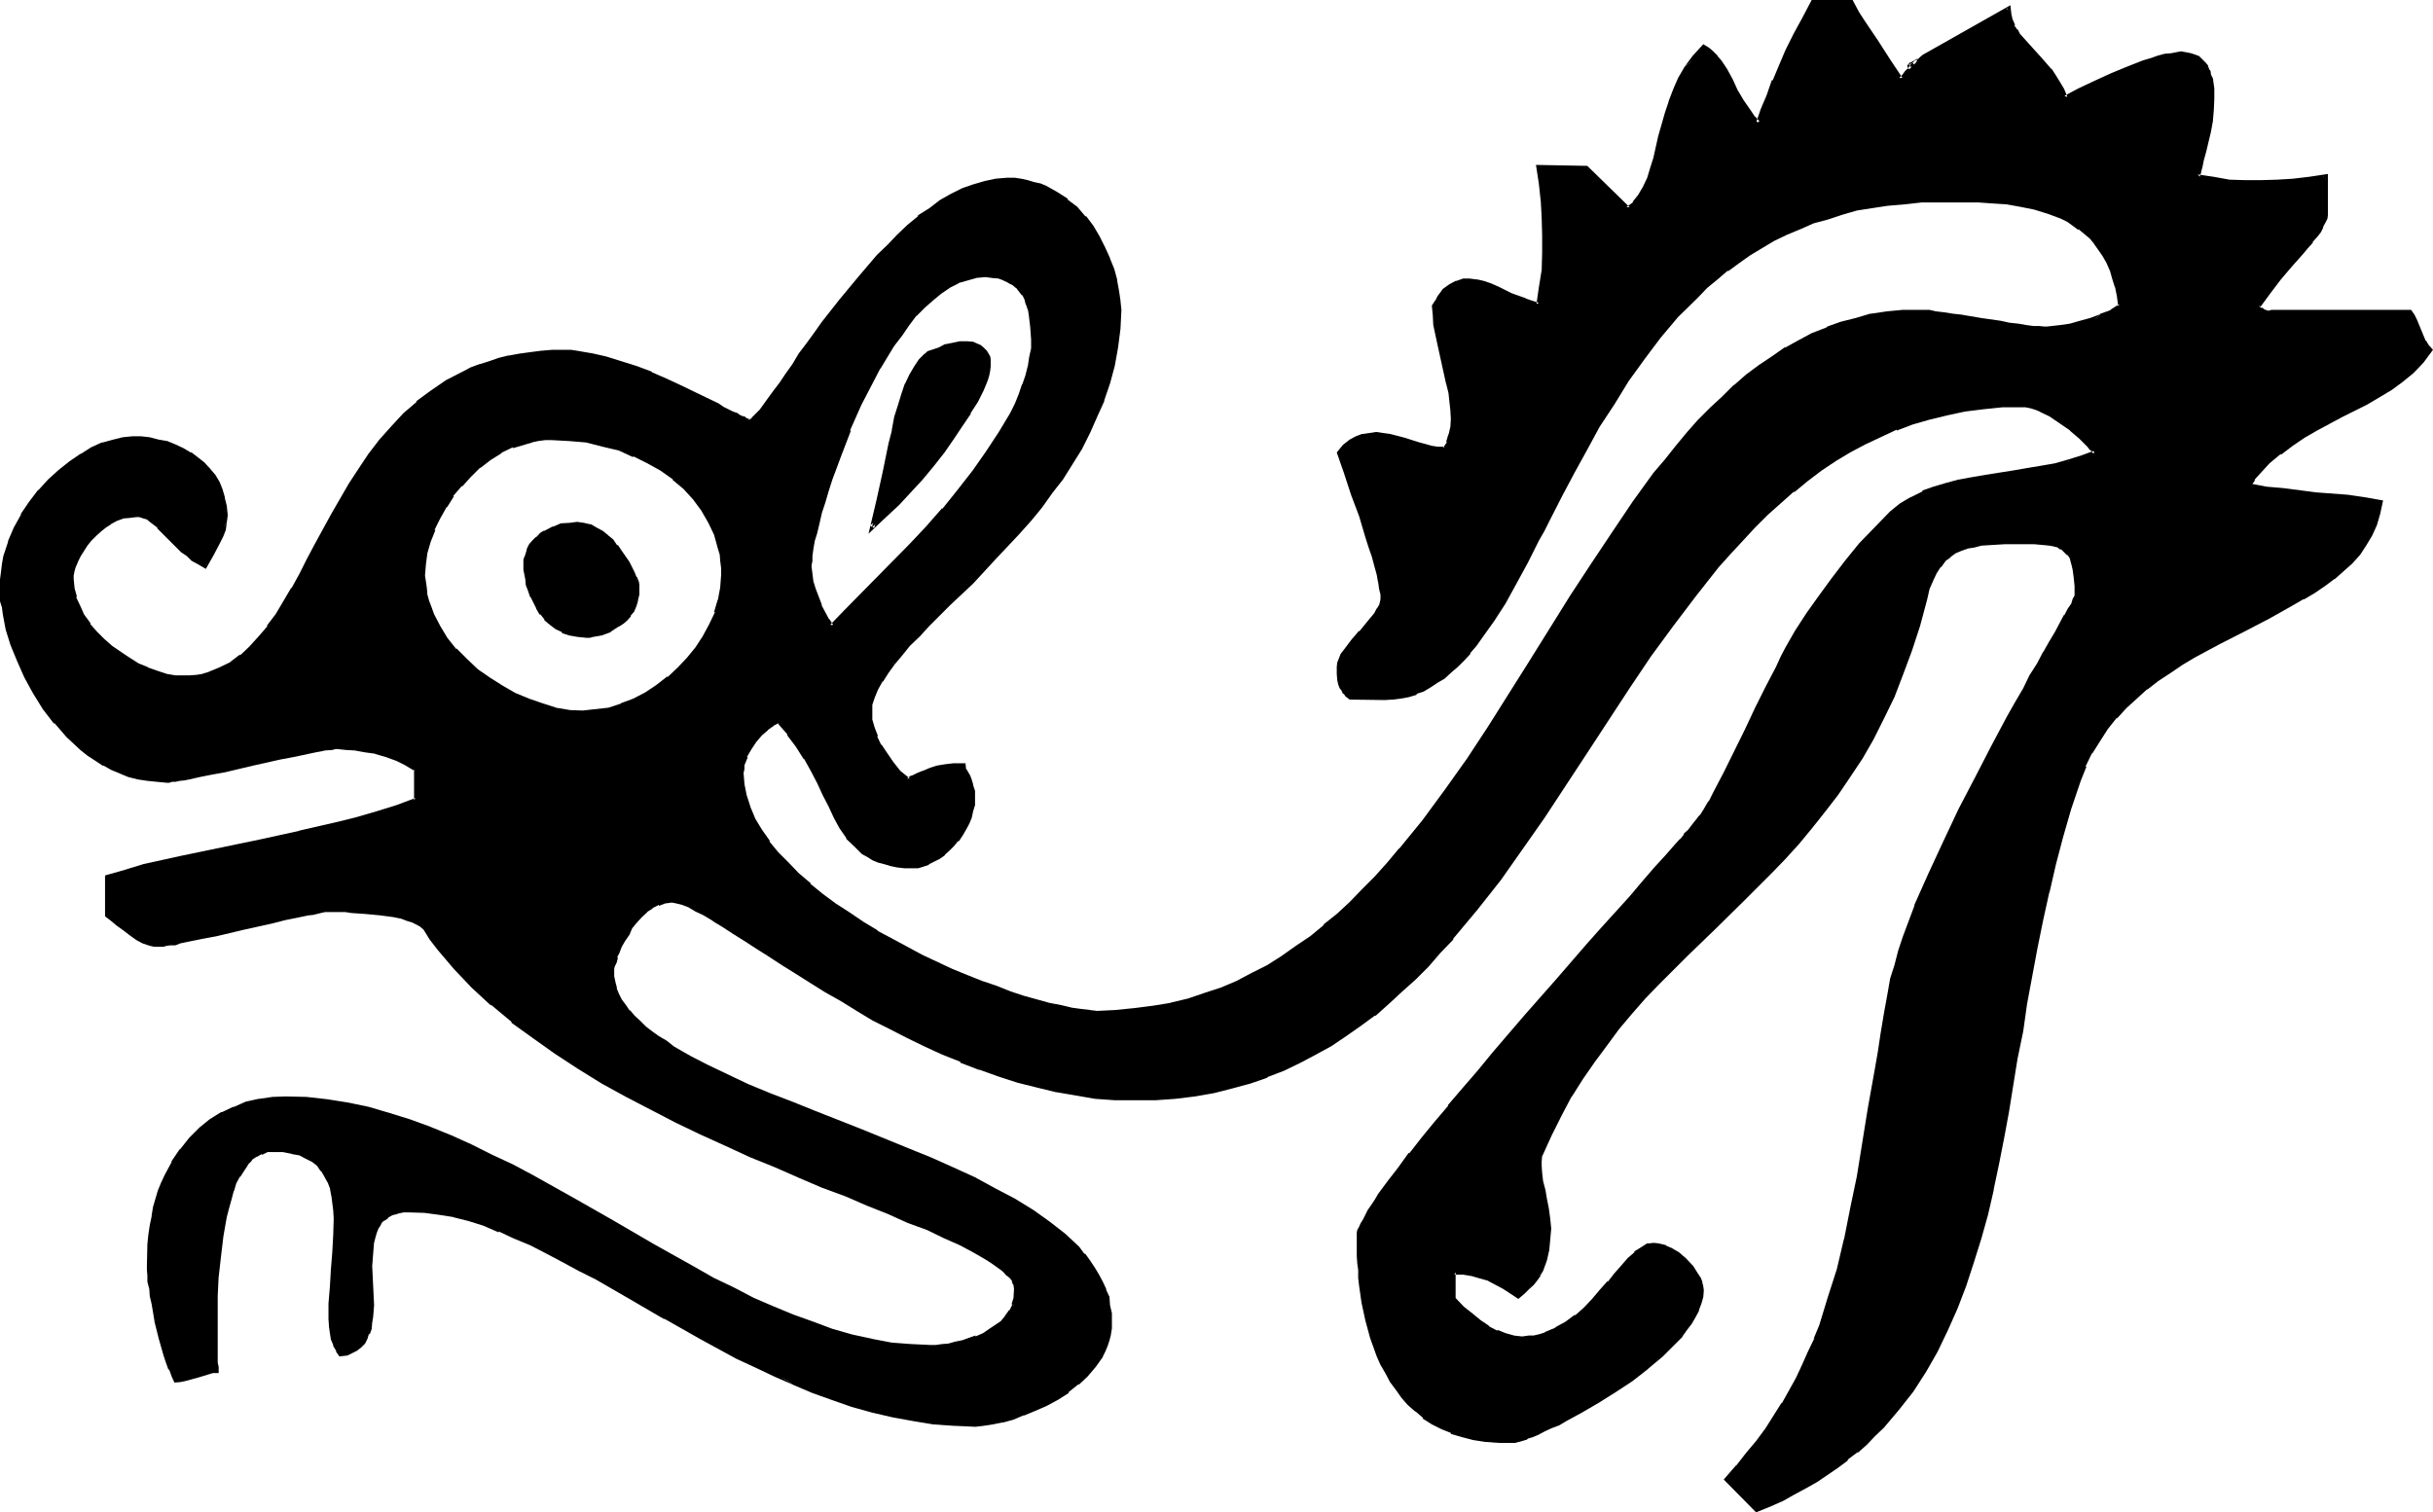
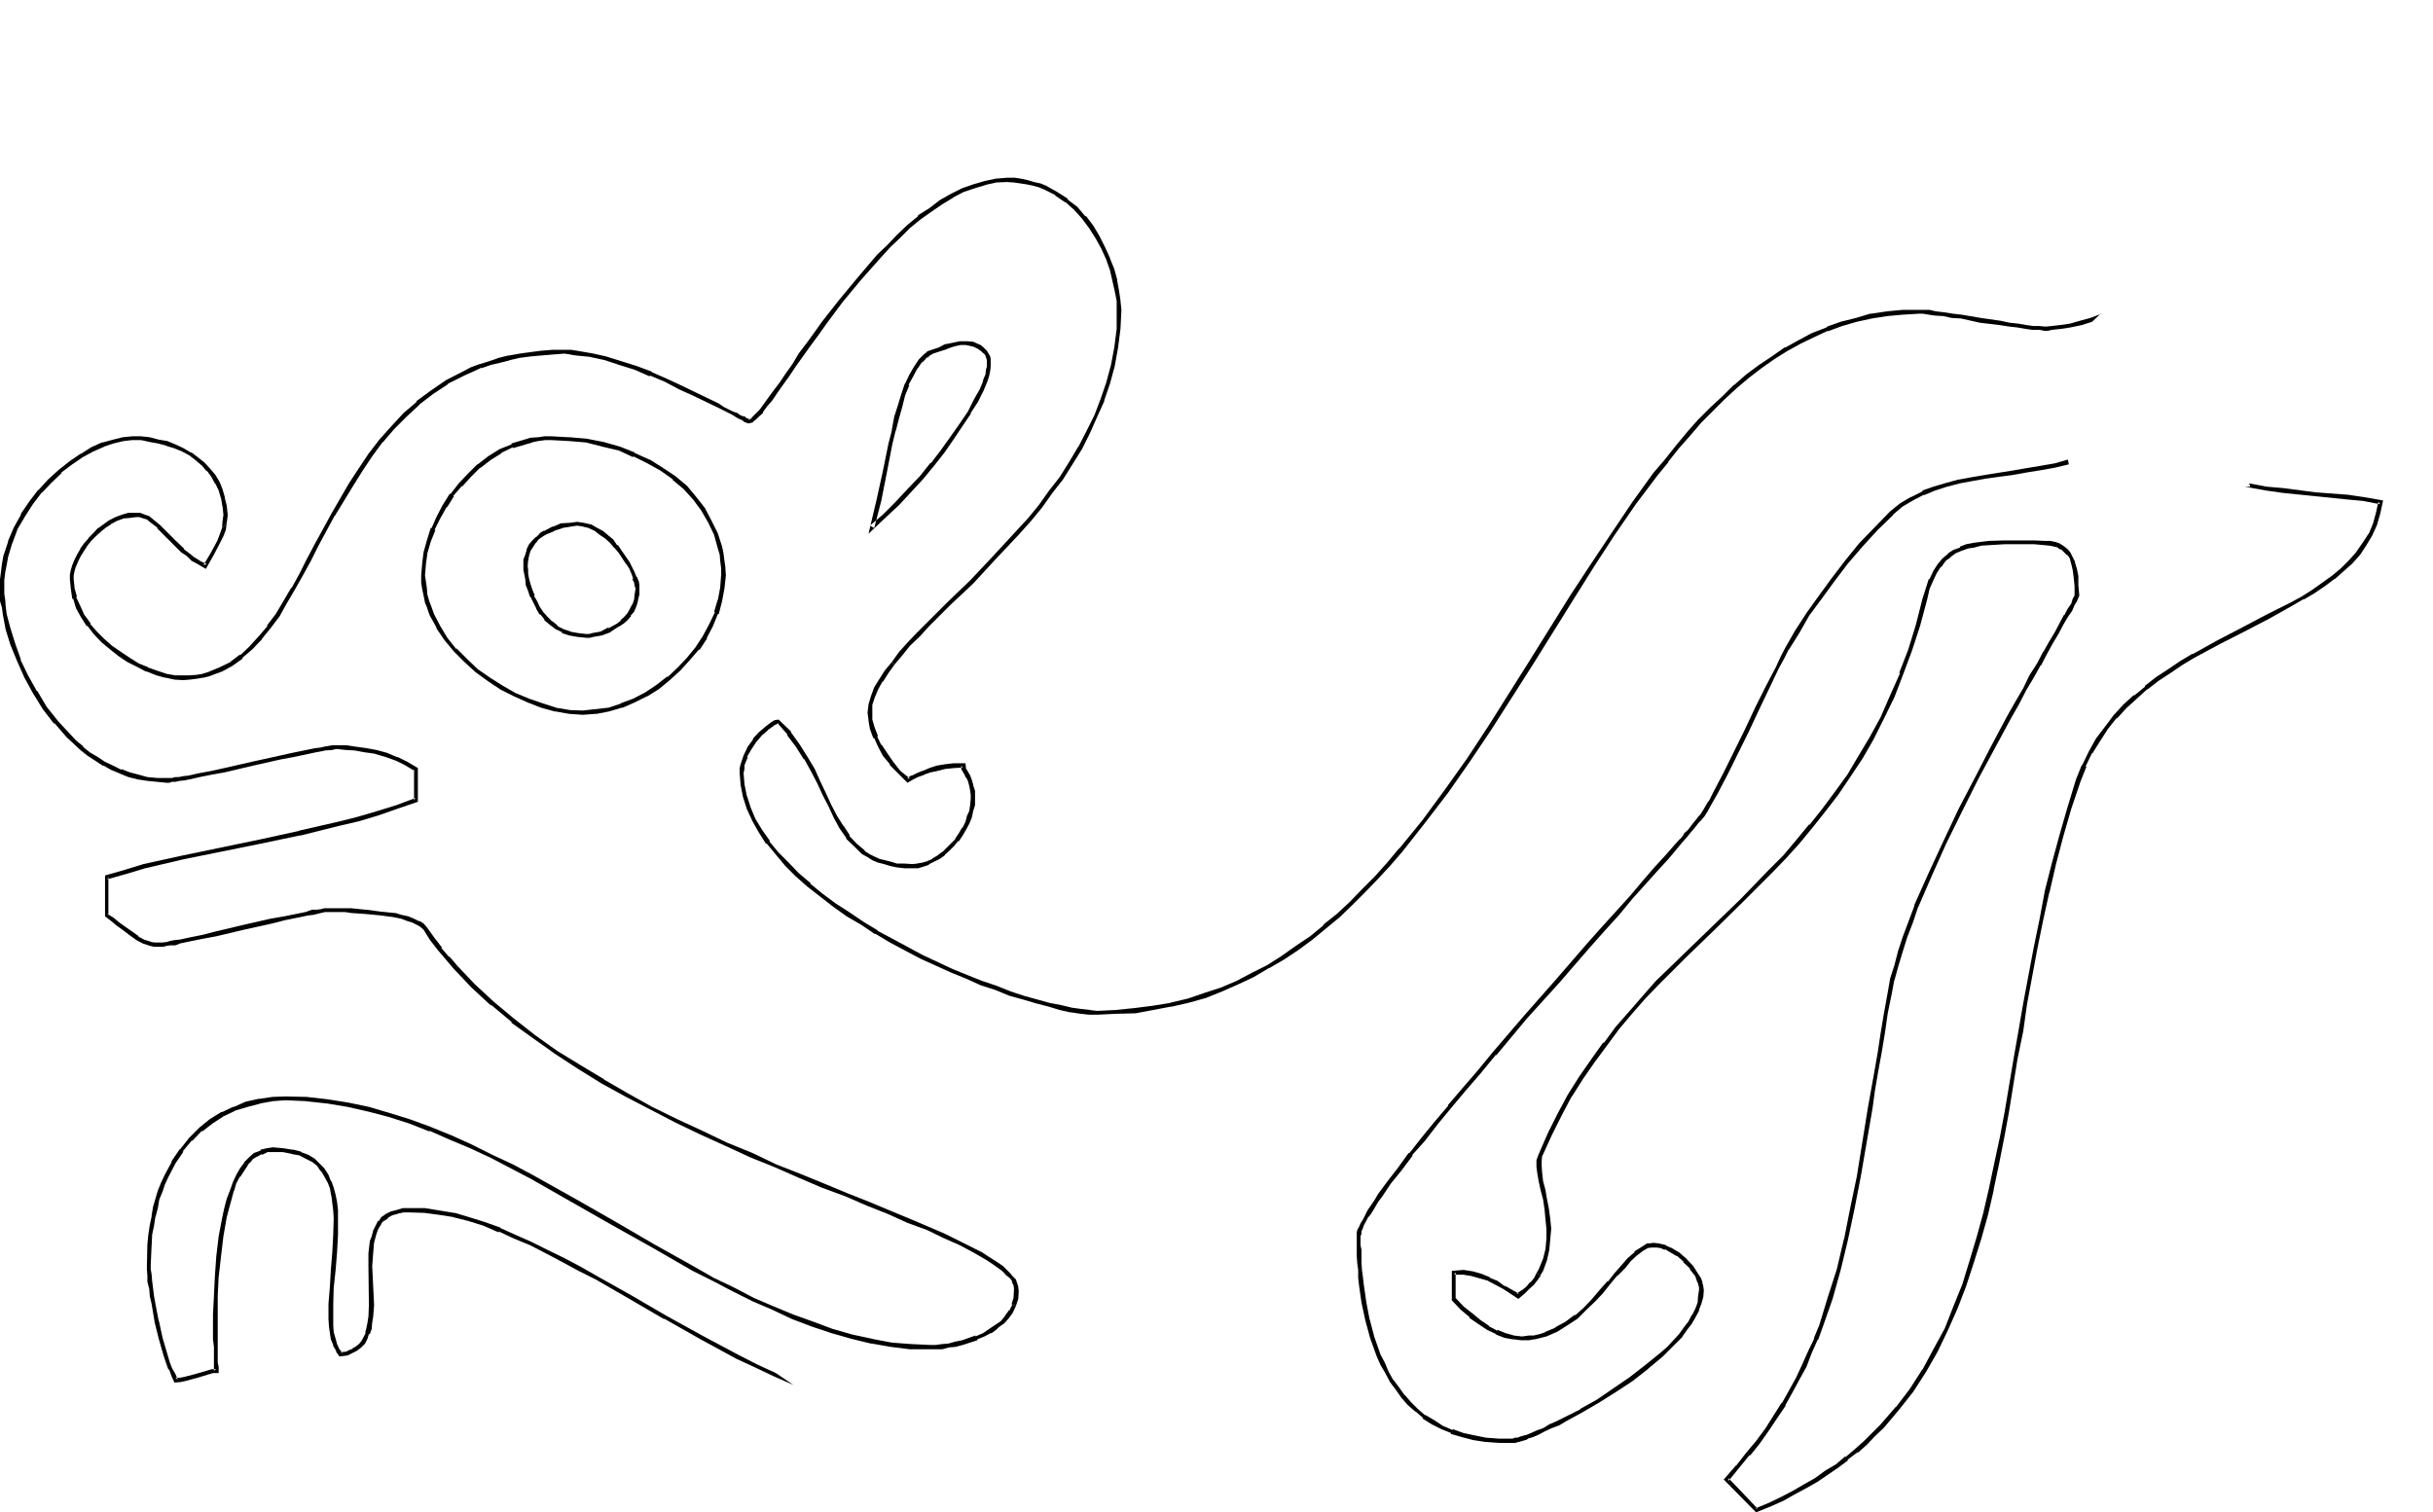
<svg xmlns="http://www.w3.org/2000/svg" xmlns:ns1="http://sodipodi.sourceforge.net/DTD/sodipodi-0.dtd" xmlns:ns2="http://www.inkscape.org/namespaces/inkscape" version="1.0" width="129.997mm" height="80.823mm" id="svg14" ns1:docname="Jaguar 3.wmf">
  <ns1:namedview id="namedview14" pagecolor="#ffffff" bordercolor="#000000" borderopacity="0.25" ns2:showpageshadow="2" ns2:pageopacity="0.0" ns2:pagecheckerboard="0" ns2:deskcolor="#d1d1d1" ns2:document-units="mm" />
  <defs id="defs1">
    <pattern id="WMFhbasepattern" patternUnits="userSpaceOnUse" width="6" height="6" x="0" y="0" />
  </defs>
-   <path style="fill:#000000;fill-opacity:1;fill-rule:evenodd;stroke:none" d="m 176.064,106.56 1.44,-5.664 1.248,-5.664 1.152,-5.472 0.48,-2.784 0.672,-2.592 0.672,-2.4 0.576,-2.304 0.864,-2.112 0.768,-1.728 0.96,-1.632 0.96,-1.248 1.152,-1.152 0.672,-0.384 0.672,-0.288 1.44,-0.672 1.44,-0.48 1.248,-0.48 1.44,-0.096 1.344,-0.192 1.248,0.288 0.48,0.192 0.672,0.48 0.672,0.288 0.672,0.672 0.288,0.288 0.288,0.576 v 0.576 l 0.192,0.672 -0.192,0.768 v 0.864 l -0.288,0.96 -0.192,0.768 -0.48,0.96 -0.48,1.152 -1.152,2.112 -1.248,2.4 -1.632,2.592 -1.728,2.592 -2.016,2.592 -2.016,2.784 -2.304,2.688 -2.4,2.592 -2.496,2.592 -2.496,2.496 z m -57.696,21.792 -1.824,-0.192 -1.44,-0.096 -1.44,-0.672 -1.344,-0.672 -1.056,-0.768 -1.056,-0.96 -0.768,-1.152 -0.768,-1.152 -0.672,-1.152 -0.48,-1.056 -0.48,-1.152 -0.384,-1.152 -0.288,-1.152 -0.192,-0.96 v -0.96 -0.768 -1.152 l 0.192,-1.152 0.48,-0.96 0.48,-0.864 0.48,-0.768 0.672,-0.672 0.768,-0.576 0.864,-0.48 1.632,-1.056 1.728,-0.48 1.632,-0.288 h 1.44 1.344 l 1.248,0.48 1.152,0.48 1.152,0.672 1.056,0.96 0.96,0.768 1.056,1.152 0.768,1.152 1.44,2.112 0.672,1.152 0.48,1.056 0.288,0.864 0.384,0.96 0.096,0.672 0.192,0.48 -0.192,1.248 -0.096,1.152 -0.48,0.96 -0.48,0.96 -0.48,0.96 -0.672,0.864 -0.864,0.576 -0.768,0.672 -1.632,0.96 -1.728,0.672 -1.632,0.288 -0.864,0.192 z m 335.808,-30.24 3.552,0.48 3.36,0.48 6.432,0.672 6.528,0.672 3.168,0.48 3.552,0.48 -0.48,2.208 -0.768,2.304 -0.864,2.112 -1.056,1.92 -1.344,1.824 -1.632,1.728 -1.536,1.632 -1.824,1.44 -1.92,1.44 -2.112,1.44 -2.304,1.344 -2.208,1.248 -4.704,2.592 -4.992,2.592 -4.992,2.592 -5.088,2.784 -2.496,1.44 -2.496,1.632 -2.208,1.44 -2.304,1.728 -2.208,2.016 -2.112,1.92 -2.016,2.112 -1.728,2.112 -1.632,2.4 -1.632,2.592 -1.248,2.688 -1.152,2.976 -1.728,5.664 -1.632,5.664 -1.44,5.568 -1.536,5.664 -1.248,5.664 -1.152,5.664 -1.92,11.136 -0.96,5.568 -0.96,5.472 -1.92,10.848 -1.056,5.28 -0.96,5.184 -1.056,5.184 -1.152,4.992 -1.344,4.896 -1.44,4.8 -1.632,4.704 -1.632,4.512 -1.92,4.32 -2.112,4.416 -2.4,4.032 -2.592,3.84 -2.688,3.744 -3.072,3.552 -1.824,1.824 -1.632,1.632 -1.728,1.536 -1.92,1.536 -2.016,1.536 -2.016,1.44 -2.112,1.344 -2.304,1.44 -2.4,1.344 -2.4,1.056 -2.496,1.344 -2.592,0.96 -5.952,-6.144 2.112,-2.592 2.112,-2.4 1.92,-2.592 1.92,-2.592 1.632,-2.4 1.632,-2.592 1.44,-2.592 1.44,-2.592 1.344,-2.784 1.248,-2.592 1.152,-2.688 0.96,-2.784 1.92,-5.472 1.632,-5.856 1.44,-5.952 1.44,-6.144 1.152,-6.432 1.344,-6.816 1.056,-7.104 0.672,-3.744 0.48,-3.744 0.672,-3.84 0.768,-3.84 0.672,-4.032 0.672,-4.224 0.672,-2.592 0.576,-2.784 0.96,-2.88 0.96,-2.88 1.152,-3.072 1.152,-3.264 2.592,-6.336 3.072,-6.624 3.072,-6.432 3.36,-6.432 3.264,-6.336 1.728,-3.072 1.536,-2.88 1.536,-2.976 1.632,-2.688 1.44,-2.592 1.344,-2.4 1.44,-2.304 1.152,-2.112 1.152,-2.112 0.96,-1.728 0.96,-1.44 0.672,-1.344 0.576,-1.152 0.48,-0.96 0.192,-0.48 0.192,-0.288 v -2.112 l -0.192,-1.632 -0.288,-1.44 -0.384,-1.248 -0.288,-1.152 -0.48,-0.864 -0.672,-0.576 -0.672,-0.672 -0.768,-0.384 -0.768,-0.288 -1.056,-0.192 -0.96,-0.096 h -2.112 -2.496 -3.456 l -3.168,0.096 h -1.536 l -1.536,0.384 -1.344,0.288 -1.248,0.48 -1.152,0.48 -1.152,0.864 -1.152,0.768 -0.96,1.344 -0.768,1.248 -0.864,1.44 -0.576,1.824 -0.672,2.112 -1.44,5.28 -1.632,4.992 -1.632,4.896 -1.92,4.512 -1.92,4.32 -2.112,4.128 -2.304,3.84 -2.4,3.744 -2.4,3.552 -2.592,3.36 -2.592,3.264 -2.784,3.168 -2.688,3.072 -2.784,2.976 -5.664,5.664 -5.856,5.568 -5.568,5.568 -5.664,5.664 -2.784,3.072 -2.784,2.88 -2.592,3.072 -2.4,3.264 -2.592,3.36 -2.208,3.552 -2.304,3.552 -2.208,3.84 -2.016,4.032 -1.92,4.224 -0.192,0.96 v 1.344 l 0.192,1.248 0.384,1.632 0.288,1.824 0.288,1.92 0.384,1.92 0.288,1.92 0.192,2.112 v 2.112 l -0.192,2.112 -0.48,1.92 -0.768,2.112 -0.576,0.768 -0.576,0.96 -0.864,1.056 -0.768,0.768 -0.96,0.96 -0.96,0.768 -2.976,-1.728 -1.44,-0.768 -1.632,-0.864 -1.536,-0.672 -1.632,-0.48 -1.824,-0.288 h -1.92 v 5.472 l 1.632,1.824 1.728,1.44 1.824,1.44 1.632,0.96 1.728,0.96 1.632,0.672 1.824,0.48 h 1.728 1.344 l 1.056,-0.192 1.152,-0.288 1.152,-0.288 2.304,-0.864 1.92,-1.248 2.112,-1.44 1.728,-1.536 1.632,-1.728 1.632,-1.824 1.632,-1.728 1.248,-1.632 1.44,-1.632 1.344,-1.44 1.248,-1.152 1.344,-0.96 1.056,-0.672 0.672,-0.096 h 0.48 0.864 l 0.768,0.096 0.768,0.384 0.864,0.288 1.632,0.96 1.44,1.344 1.44,1.44 0.96,1.44 0.288,0.768 0.384,0.864 0.192,0.768 0.096,0.864 -0.096,1.248 -0.192,1.152 -0.48,1.44 -0.672,1.344 -0.768,1.248 -0.96,1.248 -1.056,1.344 -1.248,1.248 -1.152,1.344 -1.44,1.248 -2.88,2.496 -3.264,2.592 -3.36,2.208 -3.264,2.112 -3.36,1.92 -3.264,1.824 -1.632,0.768 -1.44,0.672 -1.248,0.672 -1.344,0.48 -1.152,0.48 -1.056,0.48 -0.864,0.288 -0.768,0.192 -0.672,0.096 -0.48,0.192 h -2.784 l -2.592,-0.288 -2.592,-0.384 -2.208,-0.48 -2.112,-0.768 -1.92,-0.768 -1.824,-1.152 -1.728,-0.96 -1.632,-1.344 -1.44,-1.44 -1.344,-1.44 -1.056,-1.44 -1.152,-1.632 -0.96,-1.824 -0.864,-1.536 -0.768,-1.824 -1.344,-3.552 -0.96,-3.744 -0.768,-3.552 -0.48,-3.36 -0.192,-1.44 -0.192,-1.632 -0.096,-1.44 v -1.344 -1.248 -0.96 -1.92 -0.384 l 0.096,-0.672 0.192,-0.576 0.288,-0.672 0.576,-0.768 0.48,-1.056 0.48,-0.96 0.576,-0.96 0.864,-0.96 0.768,-1.248 1.824,-2.496 1.92,-2.688 2.4,-2.88 2.4,-3.072 2.592,-3.264 2.784,-3.36 2.88,-3.648 3.072,-3.552 3.072,-3.552 6.336,-7.392 6.432,-7.296 3.072,-3.552 3.072,-3.552 3.072,-3.36 2.88,-3.264 2.784,-3.264 2.592,-2.88 2.4,-2.688 2.304,-2.496 1.92,-2.208 0.96,-1.152 0.864,-0.96 0.768,-0.96 0.672,-0.864 0.576,-0.576 0.48,-0.672 0.576,-0.672 0.288,-0.48 0.288,-0.288 0.192,-0.384 1.152,-1.728 0.96,-1.92 2.208,-4.032 2.016,-4.224 2.208,-4.416 2.112,-4.32 2.112,-4.416 1.92,-4.032 0.96,-1.92 0.96,-1.92 2.016,-3.36 2.208,-3.456 2.4,-3.552 2.592,-3.552 2.784,-3.552 2.88,-3.36 3.072,-3.456 3.264,-3.072 1.92,-1.536 2.112,-1.344 2.208,-1.152 2.304,-0.96 2.4,-0.768 2.592,-0.48 2.784,-0.672 2.592,-0.288 5.472,-0.96 2.88,-0.384 2.784,-0.48 2.784,-0.672 2.688,-0.576 2.784,-0.864 2.688,-0.96 -0.576,-0.768 -0.672,-0.864 -1.632,-1.536 -1.92,-1.632 -1.92,-1.44 -2.304,-1.536 -1.92,-0.96 -1.152,-0.48 -0.96,-0.096 -0.768,-0.384 h -0.96 l -3.936,0.192 -3.84,0.288 -3.744,0.48 -3.552,0.672 -3.552,0.768 -3.552,1.152 -3.264,1.152 -3.168,1.344 -3.072,1.536 -3.072,1.632 -3.072,1.824 -2.784,1.92 -2.88,2.112 -2.784,2.112 -2.784,2.4 -2.496,2.208 -2.592,2.592 -2.496,2.592 -2.4,2.784 -2.4,2.784 -4.704,5.76 -4.512,5.952 -4.512,6.336 -4.416,6.432 -8.544,12.96 -8.544,13.056 -4.512,6.528 -4.416,6.24 -4.704,6.048 -4.8,5.76 -2.4,2.784 -2.592,2.784 -2.592,2.592 -2.784,2.4 -2.592,2.4 -2.688,2.4 -2.976,2.112 -2.88,2.112 -3.072,1.92 -3.072,1.824 -3.072,1.632 -3.36,1.536 -3.456,1.344 -3.36,1.152 -3.552,1.056 -3.744,0.864 -3.648,0.672 -3.936,0.48 -4.032,0.288 -4.032,0.192 -4.032,-0.192 -4.032,-0.288 -4.032,-0.48 -3.936,-0.864 -3.84,-0.768 -3.84,-1.152 -3.936,-1.344 -3.84,-1.248 -3.744,-1.44 -3.744,-1.44 -3.552,-1.824 -3.552,-1.632 -3.552,-1.728 -3.168,-1.92 -3.456,-1.824 -3.168,-1.92 -3.072,-1.92 -3.072,-1.824 -2.976,-1.728 -2.688,-1.824 -2.784,-1.728 -2.4,-1.632 -2.4,-1.632 -2.304,-1.44 -2.112,-1.344 -1.92,-1.248 -1.92,-0.96 -1.632,-0.96 -1.44,-0.672 -1.344,-0.672 -1.056,-0.288 h -1.056 -1.44 l -1.44,0.48 -1.248,0.672 -1.152,0.768 -1.152,1.152 -0.96,0.96 -0.96,1.248 -0.768,1.344 -0.672,1.248 -0.672,1.152 -0.48,1.344 -0.48,0.96 -0.288,0.96 -0.384,0.768 v 0.672 l -0.192,0.288 0.192,1.344 0.192,1.152 0.288,1.248 0.48,1.152 0.672,1.152 0.768,1.248 0.864,0.96 0.96,1.152 1.152,1.152 1.152,0.96 1.248,1.152 1.44,0.96 1.44,0.96 1.632,1.152 3.264,1.92 3.744,1.92 4.032,1.92 4.032,1.824 4.32,1.728 4.512,1.824 4.512,1.92 9.6,3.552 9.312,3.84 4.512,2.016 4.608,1.92 4.32,2.112 4.032,2.112 4.032,2.016 3.744,2.496 3.264,2.208 3.072,2.496 1.44,1.248 1.248,1.248 1.152,1.344 1.152,1.44 0.96,1.44 0.768,1.344 0.864,1.44 0.576,1.44 0.576,1.632 0.288,1.632 0.192,1.536 0.096,1.632 -0.096,1.152 -0.192,1.344 -0.192,1.056 -0.48,1.152 -0.288,1.152 -0.672,0.96 -1.248,1.92 -1.632,1.92 -1.824,1.632 -1.92,1.632 -2.304,1.44 -2.016,1.344 -2.304,0.96 -2.304,0.96 -2.208,0.768 -2.112,0.48 -1.92,0.48 -1.824,0.384 h -1.632 l -4.128,-0.192 -4.224,-0.288 -4.224,-0.48 -4.224,-0.864 -4.032,-0.96 -4.032,-1.248 -4.032,-1.344 -3.84,-1.44 -3.936,-1.632 -3.84,-1.632 -3.936,-1.728 -3.648,-1.92 -7.488,-3.936 -7.104,-4.032 -7.104,-4.032 -6.72,-3.84 -3.456,-1.824 -3.168,-1.728 -3.456,-1.824 -3.264,-1.632 -3.168,-1.44 -3.072,-1.248 -3.072,-1.152 -3.072,-0.96 -3.072,-0.864 -3.072,-0.576 -2.88,-0.384 -2.976,-0.096 -1.248,0.096 -1.344,0.192 -1.056,0.48 -0.96,0.48 -0.864,0.48 -0.48,0.864 -0.672,0.768 -0.48,0.96 -0.288,0.96 -0.192,1.152 -0.288,2.4 v 2.496 2.496 l 0.192,5.376 -0.192,2.4 -0.192,1.152 -0.192,1.152 -0.288,0.96 -0.48,0.96 -0.48,0.768 -0.672,0.864 -0.576,0.672 -1.056,0.48 -0.96,0.288 -1.056,0.288 -0.672,-0.96 -0.48,-0.96 -0.48,-1.248 -0.192,-1.152 -0.288,-1.44 v -1.44 -3.072 l 0.096,-3.456 0.384,-3.36 0.288,-3.552 0.192,-3.552 0.096,-3.264 -0.096,-1.632 -0.192,-1.536 -0.288,-1.536 -0.384,-1.44 -0.48,-1.248 -0.48,-1.344 -0.768,-1.152 -0.864,-1.056 -1.056,-0.864 -1.344,-0.576 -1.248,-0.672 -1.632,-0.48 -1.824,-0.192 -2.112,-0.192 -1.248,0.192 -1.152,0.288 -1.152,0.576 -0.96,0.768 -0.96,0.96 -0.768,1.152 -0.864,1.248 -0.576,1.44 -0.672,1.632 -0.48,1.632 -0.48,1.824 -0.48,1.92 -0.672,3.84 -0.48,4.032 -0.288,4.032 -0.192,4.032 -0.192,3.744 v 4.992 1.536 1.248 l 0.192,0.96 v 0.96 0.864 0.768 l -0.768,0.192 -1.056,0.096 -2.208,0.672 -2.304,0.672 -0.96,0.288 h -0.768 l -0.672,-0.96 -0.48,-1.248 -0.48,-1.44 -0.48,-1.536 -0.96,-3.36 -0.864,-3.36 -0.576,-3.456 -0.384,-1.632 -0.288,-1.44 -0.192,-1.44 -0.096,-1.248 v -1.152 -0.96 -4.224 l 0.288,-1.92 0.192,-1.92 0.288,-1.824 0.48,-1.728 0.48,-1.632 0.48,-1.824 0.48,-1.44 0.864,-1.44 1.248,-2.784 1.632,-2.592 1.92,-2.016 1.92,-2.112 2.304,-1.632 2.208,-1.344 2.304,-1.248 2.592,-0.864 2.592,-0.576 2.592,-0.384 2.688,-0.096 4.224,0.096 4.224,0.384 4.224,0.576 4.032,1.056 4.224,1.056 4.128,1.536 4.032,1.44 4.224,1.536 4.032,2.016 4.224,1.92 4.032,2.112 4.224,2.112 8.064,4.512 8.256,4.704 8.064,4.608 8.064,4.704 4.032,2.112 4.032,2.112 4.032,1.92 4.128,1.824 3.84,1.632 4.032,1.536 4.032,1.344 3.84,1.152 4.128,0.96 4.032,0.576 3.84,0.576 4.032,0.096 0.96,-0.096 h 1.344 l 1.248,-0.192 1.44,-0.384 1.44,-0.288 2.784,-0.96 1.44,-0.672 1.344,-0.576 1.248,-1.056 1.152,-0.768 0.96,-1.152 0.768,-1.152 0.672,-1.248 0.384,-1.44 0.096,-1.44 -0.096,-0.672 -0.192,-0.672 -0.288,-0.672 -0.576,-0.576 -0.48,-0.672 -0.576,-0.672 -0.864,-0.768 -0.768,-0.672 -0.96,-0.672 -1.152,-0.576 -1.248,-0.864 -1.152,-0.576 -2.976,-1.536 -3.168,-1.44 -3.456,-1.632 -3.84,-1.536 -3.84,-1.632 -4.416,-1.824 -4.32,-1.728 -4.704,-1.824 -4.704,-1.92 -4.8,-2.112 -5.088,-2.112 -4.992,-2.208 -4.992,-2.304 -4.992,-2.4 -4.992,-2.592 -4.992,-2.592 -4.896,-2.784 -4.704,-2.88 -4.704,-3.072 -4.512,-3.072 -4.224,-3.36 -4.128,-3.456 -3.936,-3.552 -3.552,-3.648 -1.632,-2.016 -1.536,-1.92 -1.536,-1.92 -1.44,-2.112 -0.576,-0.672 -0.864,-0.48 -0.96,-0.48 -1.152,-0.288 -1.248,-0.288 -1.344,-0.384 -2.88,-0.48 -3.072,-0.288 -2.784,-0.192 h -1.248 l -1.152,-0.192 h -1.92 -0.48 l -0.672,0.192 -0.672,0.192 h -0.768 l -0.96,0.096 -0.96,0.384 -2.112,0.288 -2.592,0.48 -2.592,0.672 -5.472,1.248 -5.664,1.344 -2.784,0.672 -2.4,0.48 -2.112,0.288 -0.96,0.288 -0.96,0.192 h -0.768 l -0.864,0.192 -0.48,0.192 h -0.48 l -0.768,-0.192 -0.672,-0.192 -1.44,-0.48 -1.344,-0.672 -1.248,-0.768 -1.152,-0.96 -1.248,-0.96 -1.344,-0.96 -1.152,-0.864 v -7.776 l 3.744,-1.056 3.84,-0.96 7.776,-2.016 15.744,-3.168 7.872,-1.632 7.872,-1.824 3.936,-1.056 3.84,-1.152 3.936,-1.344 3.84,-1.248 v -6.336 l -1.728,-1.152 -2.112,-0.96 -2.112,-0.768 -2.112,-0.48 -2.112,-0.48 -1.92,-0.384 -1.92,-0.096 h -1.824 -0.48 -0.48 l -1.44,0.288 h -0.96 l -0.96,0.288 -2.112,0.384 -2.4,0.48 -2.784,0.672 -5.472,1.248 -5.664,1.152 -2.592,0.672 -2.4,0.48 -2.304,0.288 -0.96,0.192 -0.768,0.096 -0.864,0.192 -0.672,0.192 h -0.576 -0.48 -2.016 l -1.92,-0.384 -1.728,-0.288 -2.016,-0.48 -1.536,-0.672 -1.824,-0.672 -1.632,-0.96 -1.632,-0.768 -1.44,-1.152 -1.44,-1.152 -1.44,-1.248 -1.248,-1.344 -2.592,-2.688 -2.304,-2.88 -1.92,-3.072 -1.632,-3.264 -1.632,-3.264 -1.152,-3.168 -0.96,-3.072 -0.576,-3.072 -0.384,-1.344 -0.096,-1.44 v -1.344 l -0.192,-1.056 0.192,-1.632 v -1.632 l 0.288,-1.632 0.288,-1.44 0.96,-3.072 1.152,-2.784 1.344,-2.496 1.728,-2.592 1.824,-2.304 1.92,-2.112 2.112,-1.92 2.112,-1.824 2.208,-1.44 2.112,-1.248 2.304,-0.96 2.016,-0.672 2.016,-0.48 1.728,-0.192 1.824,0.192 1.728,0.192 1.824,0.288 1.632,0.48 1.536,0.672 1.632,0.576 1.44,0.864 1.344,0.96 1.248,1.152 1.152,1.152 0.96,1.248 0.96,1.344 0.672,1.44 0.48,1.632 0.288,1.536 v 1.824 1.44 l -0.288,1.44 -0.288,1.344 -0.672,1.248 -1.248,2.4 -1.536,2.496 -1.248,-0.672 -1.152,-0.864 -1.152,-0.768 -0.96,-0.768 -1.728,-1.824 -1.632,-1.632 -1.44,-1.44 -1.44,-1.248 -0.864,-0.48 -0.672,-0.384 -0.768,-0.096 -0.96,-0.192 -1.344,0.192 -1.248,0.288 -1.248,0.48 -1.344,0.48 -0.96,0.768 -1.152,0.864 -0.96,0.96 -0.96,0.96 -0.768,0.96 -0.864,1.152 -0.48,1.152 -0.672,0.96 -0.288,1.152 -0.288,0.96 -0.192,0.768 -0.192,0.864 0.192,1.92 0.48,1.92 0.768,1.92 0.864,1.824 1.152,1.536 1.44,1.632 1.44,1.632 1.632,1.44 1.728,1.344 1.824,1.248 1.92,0.96 1.92,0.96 1.824,0.672 1.92,0.48 1.728,0.384 1.824,0.096 h 1.248 l 1.344,-0.096 1.248,-0.384 1.344,-0.288 1.152,-0.384 1.056,-0.48 2.304,-1.248 2.112,-1.44 1.728,-1.824 2.016,-1.92 1.728,-2.304 1.632,-2.4 1.632,-2.4 1.632,-2.784 1.536,-2.88 1.632,-2.88 1.632,-3.072 3.264,-6.144 3.552,-6.144 1.92,-2.88 2.112,-2.976 2.112,-2.88 2.208,-2.784 2.592,-2.592 2.592,-2.4 2.88,-2.112 2.976,-2.112 3.36,-1.728 1.632,-0.672 1.728,-0.768 2.016,-0.672 1.92,-0.48 1.92,-0.48 2.112,-0.48 2.112,-0.384 2.208,-0.096 2.304,-0.192 h 2.4 1.344 l 1.248,0.192 2.784,0.48 2.88,0.672 3.072,0.768 3.072,1.152 3.072,1.152 2.88,1.248 2.976,1.248 2.688,1.344 2.592,1.248 2.4,1.152 0.96,0.672 1.056,0.48 0.96,0.48 0.768,0.48 0.672,0.288 0.672,0.384 0.288,0.192 h 0.192 l 0.288,0.096 0.288,0.192 0.192,0.192 0.288,-0.192 0.672,-0.48 0.672,-0.672 0.768,-0.768 0.864,-1.152 0.96,-1.344 1.152,-1.536 1.056,-1.536 1.152,-1.728 1.44,-2.112 1.44,-1.92 1.536,-2.112 1.536,-2.112 1.536,-2.208 3.552,-4.608 3.648,-4.512 3.936,-4.512 1.92,-2.112 2.112,-1.92 2.112,-1.92 2.112,-1.824 2.016,-1.632 2.304,-1.536 2.112,-1.344 2.208,-0.96 2.304,-0.96 2.304,-0.672 2.016,-0.288 2.304,-0.192 h 1.44 l 1.44,0.192 1.344,0.192 1.152,0.288 1.248,0.48 1.152,0.48 2.208,1.152 2.016,1.44 1.92,1.44 1.632,1.92 1.536,2.016 1.152,1.92 1.344,2.208 0.96,2.112 0.672,2.304 0.576,2.112 0.48,2.112 0.384,2.016 v 1.824 l -0.192,3.84 -0.288,3.744 -0.864,3.552 -0.768,3.552 -1.152,3.552 -1.44,3.264 -1.44,3.168 -1.824,3.264 -1.728,3.072 -1.92,2.88 -2.112,2.976 -2.112,2.688 -2.304,2.784 -2.4,2.784 -4.512,4.992 -4.704,4.8 -2.4,2.304 -2.304,2.112 -2.112,2.208 -2.112,2.112 -1.92,1.92 -1.728,2.016 -1.824,1.92 -1.44,1.728 -1.248,1.824 -1.344,1.728 -0.768,1.824 -0.864,1.632 -0.288,1.536 -0.192,1.536 0.192,1.536 0.288,1.632 0.672,1.824 0.768,1.728 1.152,1.824 1.344,1.728 1.44,1.632 1.92,1.824 0.768,-0.48 1.056,-0.672 1.056,-0.48 1.44,-0.48 1.536,-0.384 1.536,-0.288 1.824,-0.192 h 1.728 l 0.192,0.48 0.192,0.576 0.288,0.48 0.48,0.576 0.192,0.864 0.288,0.96 0.384,1.152 v 0.768 0.768 1.152 l -0.384,1.344 -0.288,1.248 -0.48,1.152 -0.48,1.248 -0.864,1.152 -0.576,0.96 -0.96,0.96 -0.864,0.96 -0.96,0.864 -1.152,0.768 -0.96,0.672 -1.152,0.48 -0.96,0.288 -1.056,0.384 h -1.056 -1.536 l -1.536,-0.192 -1.44,-0.192 -1.056,-0.288 -1.152,-0.48 -1.152,-0.288 -1.152,-0.672 -0.768,-0.672 -1.824,-1.44 -1.44,-1.632 -1.248,-1.92 -1.152,-2.112 -1.152,-2.208 -1.152,-2.304 -1.152,-2.4 -1.248,-2.4 -1.248,-2.592 -1.632,-2.592 -1.824,-2.496 -2.208,-2.208 -0.48,0.192 -0.672,0.288 -1.152,0.768 -1.248,1.152 -1.152,1.344 -1.152,1.536 -0.768,1.632 -0.48,1.632 -0.192,0.768 v 1.056 l 0.192,2.208 0.288,2.4 0.768,2.496 1.152,2.208 1.344,2.4 1.536,2.304 1.824,2.112 1.92,2.208 2.112,2.112 2.4,2.112 2.496,2.112 2.496,1.92 2.784,2.016 2.88,1.728 2.976,1.824 3.072,1.728 5.952,3.072 6.144,2.88 3.072,1.344 2.88,1.152 2.88,1.056 2.976,0.96 2.688,1.056 2.592,0.576 2.496,0.864 2.4,0.48 2.112,0.48 1.92,0.288 1.728,0.192 1.632,0.192 3.936,-0.192 3.648,-0.288 3.744,-0.576 3.552,-0.576 3.552,-0.96 3.264,-0.96 3.36,-1.344 3.264,-1.248 3.072,-1.536 3.072,-1.728 2.88,-1.824 3.072,-1.92 2.784,-2.112 2.688,-2.208 2.784,-2.304 2.592,-2.4 2.592,-2.592 2.592,-2.784 2.4,-2.592 2.4,-2.88 4.704,-5.76 4.704,-6.144 4.32,-6.336 4.416,-6.432 8.256,-13.152 8.352,-13.248 4.032,-6.432 4.224,-6.432 4.224,-6.048 4.32,-5.76 2.112,-2.976 2.304,-2.688 2.208,-2.592 2.304,-2.592 2.4,-2.4 2.4,-2.304 2.304,-2.304 2.592,-2.016 2.4,-2.016 2.592,-1.728 2.784,-1.824 2.592,-1.44 2.688,-1.248 2.976,-1.344 2.88,-1.056 3.072,-0.864 2.88,-0.672 3.264,-0.48 3.168,-0.288 3.264,-0.192 0.768,0.192 h 1.152 l 1.44,0.192 1.632,0.288 1.632,0.192 1.92,0.288 3.936,0.672 3.84,0.672 1.92,0.096 1.824,0.384 1.632,0.096 1.44,0.192 1.152,0.192 h 0.96 0.576 0.864 l 1.92,-0.384 1.92,-0.288 2.112,-0.48 2.112,-0.48 2.304,-0.864 1.92,-0.96 1.728,-1.152 -0.288,-1.92 -0.48,-1.92 -0.48,-1.728 -0.48,-1.632 -0.864,-1.632 -0.576,-1.44 -0.96,-1.344 -0.864,-1.056 -1.152,-1.152 -0.96,-0.96 -1.152,-0.96 -1.056,-0.864 -1.344,-0.672 -1.248,-0.576 -2.592,-1.152 -2.976,-0.864 -2.688,-0.576 -2.88,-0.384 -2.976,-0.288 h -2.688 l -2.784,-0.192 h -5.184 l -3.552,0.192 -3.36,0.192 -3.456,0.288 -3.168,0.48 -3.072,0.672 -3.072,0.768 -2.88,0.864 -2.976,0.96 -2.688,1.152 -2.592,1.056 -2.592,1.344 -2.496,1.248 -2.4,1.632 -2.4,1.44 -2.112,1.824 -2.304,1.632 -1.92,1.92 -2.112,1.728 -3.84,3.936 -3.552,4.128 -3.36,4.416 -3.072,4.512 -3.072,4.512 -2.784,4.704 -2.592,4.704 -2.592,4.704 -2.4,4.608 -2.4,4.704 -1.152,2.304 -1.152,2.112 -2.208,4.32 -2.304,4.224 -2.304,3.84 -2.208,3.744 -2.4,3.36 -1.152,1.536 -1.344,1.536 -1.056,1.344 -1.344,1.248 -1.248,1.344 -1.344,0.96 -1.248,0.96 -1.44,0.768 -1.536,0.864 -1.44,0.672 -1.632,0.48 -1.44,0.288 -1.632,0.288 h -1.536 -7.008 l -0.576,-0.576 -0.384,-0.48 -0.48,-0.576 -0.288,-0.48 -0.192,-0.576 -0.288,-0.96 v -1.152 -0.672 -0.768 -0.864 l 0.288,-0.768 0.48,-0.672 0.48,-0.96 1.44,-1.728 1.632,-2.016 1.632,-1.92 1.44,-1.728 0.672,-0.864 0.288,-0.768 0.384,-0.672 0.096,-0.768 -0.096,-0.864 -0.192,-1.248 -0.192,-1.344 -0.48,-1.632 -0.288,-1.536 -0.672,-2.016 -0.48,-1.728 -0.672,-2.112 -1.44,-4.32 -1.44,-4.416 -1.44,-4.224 -0.864,-2.112 -0.576,-1.92 1.056,-1.248 1.152,-0.96 1.344,-0.864 1.248,-0.288 1.344,-0.288 h 1.248 l 1.44,0.096 1.44,0.192 2.784,0.768 2.88,0.864 2.784,0.576 1.248,0.384 h 1.344 l 0.768,-1.344 0.48,-1.536 0.192,-1.536 0.192,-1.536 v -1.824 l -0.192,-1.728 -0.288,-2.016 -0.384,-1.728 -1.728,-7.968 -0.864,-3.84 -0.288,-1.92 v -2.016 l 0.48,-0.768 0.48,-0.96 0.672,-0.672 0.48,-0.576 0.672,-0.576 0.576,-0.48 1.344,-0.576 1.248,-0.384 h 1.152 l 1.44,0.192 1.44,0.288 1.344,0.48 1.44,0.48 2.784,1.344 2.88,1.248 1.248,0.384 1.344,0.288 0.672,-3.36 0.288,-3.456 0.288,-3.552 V 47.52 l -0.096,-3.552 -0.192,-3.552 -0.48,-3.36 -0.48,-3.264 h 9.696 l 8.352,8.448 1.344,-1.152 1.152,-1.44 0.96,-1.632 0.768,-1.92 0.672,-1.92 0.672,-2.112 1.056,-4.416 1.344,-4.704 0.768,-2.4 0.864,-2.208 1.056,-2.496 1.344,-2.208 1.44,-2.112 1.824,-2.112 0.96,0.672 0.96,0.672 0.576,0.768 0.672,0.96 1.344,1.824 0.96,1.92 1.152,2.112 1.056,2.208 1.536,2.112 0.96,1.152 0.96,1.152 0.96,-2.784 1.152,-2.784 1.056,-2.88 1.344,-3.072 1.44,-3.072 1.44,-3.168 1.824,-3.456 1.728,-3.264 h 7.776 l 1.248,2.112 1.344,2.112 2.4,3.936 2.4,3.648 2.592,3.744 0.672,-0.672 0.48,-0.576 0.48,-0.48 0.384,-0.384 0.096,-0.48 0.384,-0.192 0.096,-0.288 v -0.288 0.096 l -0.48,0.192 -0.288,0.48 h 0.192 l 0.48,-0.288 0.288,-0.192 0.288,-0.288 0.48,-0.384 0.48,-0.48 0.864,-0.48 0.768,-0.48 16.224,-9.216 0.096,1.344 0.192,1.152 0.48,1.056 0.48,0.96 0.672,1.056 0.768,0.96 1.824,1.92 1.92,1.92 1.728,2.304 1.056,1.056 0.768,1.344 0.768,1.44 0.672,1.632 1.344,-0.864 1.44,-0.576 3.168,-1.632 3.456,-1.44 3.168,-1.44 3.264,-1.152 1.44,-0.48 1.44,-0.48 1.344,-0.384 1.248,-0.096 0.96,-0.384 h 1.056 1.056 l 0.864,0.384 0.768,0.096 0.864,0.48 0.576,0.48 0.48,0.672 0.48,0.672 0.384,0.672 0.288,0.96 0.192,0.768 0.288,1.92 0.192,2.112 -0.192,2.112 -0.288,2.112 -0.384,2.304 -0.48,2.016 -0.288,2.016 -0.48,1.536 -0.48,1.536 -0.192,0.576 -0.096,0.672 -0.192,0.288 v 0.384 l 3.264,0.672 3.072,0.288 3.168,0.288 h 3.264 l 3.264,-0.096 3.168,-0.192 3.456,-0.48 3.168,-0.48 v 7.776 l -0.096,0.576 -0.192,0.864 -0.48,0.768 -0.672,0.96 -0.672,0.96 -0.768,1.152 -0.96,1.152 -0.96,1.152 -2.304,2.592 -2.208,2.592 -2.304,2.88 -2.112,2.688 0.48,0.672 0.672,0.48 0.48,0.192 h 0.48 0.768 0.864 L 460.8,62.88 h 1.536 24.288 l 0.672,0.864 0.48,0.96 1.728,4.32 0.672,0.96 0.48,0.672 -1.632,2.304 -1.92,2.112 -2.112,1.728 -2.208,1.44 -2.304,1.632 -2.592,1.344 -4.992,2.688 -5.184,2.592 -2.592,1.44 -2.4,1.824 -2.4,1.632 -2.304,1.92 -2.112,2.208 -0.96,1.344 z M 199.008,55.68 l -2.016,0.096 -1.728,0.384 -1.824,0.576 -1.728,0.96 -1.824,1.152 -1.728,1.44 -1.632,1.44 -1.632,1.824 -1.632,1.824 -1.44,2.016 -1.632,2.112 -1.44,2.304 -1.248,2.4 -1.344,2.4 -2.592,5.088 -2.208,5.088 -1.92,5.088 -1.056,2.592 -0.768,2.4 -0.768,2.208 -0.672,2.304 -0.672,2.208 -0.48,2.112 -0.48,1.824 -0.288,1.728 -0.384,1.632 -0.096,1.344 -0.192,1.056 v 1.056 1.536 l 0.288,1.632 0.384,1.632 1.248,3.264 1.632,2.88 0.768,1.248 2.784,-2.88 3.072,-3.072 3.264,-3.168 3.36,-3.456 3.36,-3.552 3.456,-3.744 3.168,-3.648 3.264,-3.744 3.072,-4.032 2.88,-3.744 2.496,-4.032 1.056,-1.92 1.152,-1.92 0.96,-1.92 0.864,-2.016 0.768,-1.92 0.672,-1.728 0.48,-2.016 0.288,-1.728 0.192,-1.92 0.192,-1.824 -0.192,-2.592 -0.288,-2.4 -0.192,-1.152 -0.288,-1.152 -0.576,-0.96 -0.48,-0.96 -0.576,-0.768 -0.672,-0.864 -0.768,-0.48 -0.864,-0.576 -1.152,-0.384 -1.056,-0.48 -1.152,-0.096 z m -87.648,32.736 -1.44,0.192 -1.248,0.192 -1.344,0.096 -1.248,0.384 -2.592,0.768 -2.4,1.152 -2.304,1.248 -2.112,1.632 -1.92,1.92 -1.824,2.016 -1.728,2.016 -1.44,2.112 -1.344,2.496 -0.96,2.208 -0.768,2.4 -0.672,2.304 -0.288,2.4 -0.192,2.304 v 1.248 l 0.192,1.344 0.096,1.248 0.48,1.44 0.384,1.344 0.576,1.248 1.344,2.4 1.44,2.496 1.92,2.208 1.92,2.112 2.496,2.112 2.4,1.824 2.592,1.536 2.592,1.536 2.688,1.248 2.784,0.96 2.784,0.672 2.688,0.48 2.784,0.192 2.592,-0.192 2.592,-0.48 2.592,-0.864 2.592,-0.96 2.4,-1.248 2.4,-1.44 2.304,-1.632 1.92,-1.92 1.92,-2.112 1.824,-2.112 1.536,-2.304 1.344,-2.4 0.96,-2.4 0.768,-2.592 0.48,-2.4 0.192,-2.592 -0.192,-1.44 v -1.536 l -0.096,-1.44 -0.384,-1.248 -0.96,-2.784 -1.056,-2.4 -1.536,-2.4 -1.536,-2.4 -2.016,-2.112 -2.208,-2.016 -2.4,-1.728 -2.784,-1.632 -2.88,-1.248 -2.976,-1.152 -3.168,-0.96 -3.456,-0.672 -3.552,-0.48 z" id="path1" />
  <path style="fill:#000000;fill-opacity:1;fill-rule:evenodd;stroke:none" d="m 118.368,128.064 -1.632,-0.192 -1.632,-0.288 h 0.192 l -1.44,-0.48 -1.344,-0.672 h 0.192 l -1.152,-0.96 v 0.096 l -0.96,-0.96 -0.864,-0.96 -0.768,-1.152 -0.48,-1.056 -0.672,-1.152 H 108 l -0.48,-1.152 -0.384,-1.152 -0.288,-1.056 -0.192,-1.056 v 0.192 -0.96 l -0.096,-0.768 0.096,-1.152 v 0.096 l 0.192,-1.056 0.288,-0.96 0.576,-0.864 0.48,-0.768 v 0.096 l 0.576,-0.768 0.672,-0.48 0.768,-0.48 1.824,-0.768 h -0.192 l 1.824,-0.576 h -0.192 l 1.824,-0.288 1.248,-0.192 1.344,0.192 h -0.192 l 1.248,0.288 h -0.096 l 1.248,0.576 0.96,0.768 1.152,0.768 0.96,0.864 0.96,1.152 -0.096,-0.192 0.96,1.152 1.44,2.208 v -0.096 l 0.672,1.056 0.48,1.152 0.288,0.864 h -0.192 l 0.384,0.768 0.096,0.672 0.192,0.48 -0.192,1.248 v -0.192 l -0.096,1.152 -0.384,1.152 v -0.192 l -0.48,0.96 -0.48,0.864 -0.672,0.768 -0.768,0.672 h 0.192 l -0.864,0.672 -1.728,0.96 v -0.192 l -1.632,0.864 -1.632,0.288 -0.672,0.192 h -0.576 v 0.768 h 0.576 0.192 l 0.672,-0.192 h 0.096 l 1.632,-0.288 1.824,-0.672 v -0.096 l 1.632,-1.056 h 0.096 l 0.864,-0.576 0.768,-0.672 0.672,-0.768 v -0.192 l 0.672,-0.768 0.48,-1.152 0.288,-0.96 v -0.192 l 0.288,-1.152 v -1.248 -0.192 -0.48 l -0.096,-0.672 -0.384,-0.96 h -0.096 l -0.384,-0.96 -0.48,-0.96 -0.576,-1.152 -1.536,-2.208 -0.768,-1.152 h -0.192 l -0.768,-1.152 -0.96,-0.768 -0.192,-0.192 -0.96,-0.768 -1.248,-0.672 -1.152,-0.672 h -0.192 l -1.248,-0.288 -1.344,-0.192 -1.44,0.192 -1.632,0.096 h -0.192 l -1.536,0.672 h -0.192 l -1.632,0.864 h -0.192 l -0.768,0.48 v 0.096 l -0.672,0.672 h -0.096 l -0.672,0.672 -0.672,0.768 -0.48,0.96 v 0.192 l -0.288,0.96 -0.384,0.96 v 1.344 0.096 0.672 l 0.192,0.96 0.192,0.96 0.096,1.152 0.48,1.248 0.384,1.152 h 0.096 l 0.576,1.152 0.576,1.152 v 0.096 l 0.672,1.152 h 0.192 l 0.768,0.96 v 0.192 l 1.152,0.96 1.152,0.864 1.248,0.576 v 0.192 l 1.44,0.48 1.632,0.288 1.824,0.192 z" id="path2" />
  <path style="fill:#000000;fill-opacity:1;fill-rule:evenodd;stroke:none" d="m 453.312,98.304 4.224,0.768 3.36,0.48 6.624,0.672 6.528,0.672 3.168,0.288 3.456,0.672 -0.384,-0.48 -0.48,2.208 -0.576,2.112 -0.864,2.112 v -0.096 l -1.248,1.92 -1.344,1.92 0.192,-0.192 -1.632,1.824 -1.632,1.632 -1.728,1.44 -2.016,1.44 -2.016,1.44 -2.112,1.344 -2.304,1.248 -4.8,2.4 -4.896,2.592 -4.992,2.592 -4.992,2.784 h -0.192 l -2.4,1.44 -2.4,1.632 -2.496,1.632 -2.208,1.728 v 0.192 l -2.112,1.728 h -0.192 l -2.112,1.92 -1.92,2.112 -1.728,2.304 -1.824,2.4 -1.44,2.592 -1.344,2.784 h -0.096 l -1.152,2.88 -1.728,5.664 -1.632,5.664 -1.536,5.664 -1.44,5.664 v 0.096 l -1.056,5.664 -1.152,5.568 -2.112,11.232 -0.96,5.568 -0.96,5.472 -1.824,10.848 -0.96,5.088 -1.152,5.376 -1.056,4.992 -1.152,4.992 -1.344,4.896 -1.44,4.8 -1.44,4.704 -1.824,4.512 -1.728,4.416 -2.304,4.224 -2.208,4.128 v -0.096 l -2.592,4.032 -2.784,3.648 v -0.096 l -3.072,3.552 -1.728,1.728 -1.632,1.632 -1.824,1.632 -1.92,1.632 v -0.192 l -1.92,1.632 -2.112,1.248 -2.112,1.536 -2.208,1.248 -2.304,1.344 -2.4,1.248 -2.4,1.152 -2.784,1.152 h 0.48 l -5.856,-6.144 v 0.576 l 2.112,-2.592 2.112,-2.592 h 0.192 l 1.92,-2.4 1.824,-2.592 1.728,-2.592 1.632,-2.4 v -0.192 l 1.44,-2.592 1.344,-2.496 1.44,-2.592 1.056,-2.784 1.152,-2.592 0.192,-0.192 0.96,-2.688 1.92,-5.472 1.632,-5.856 1.44,-5.952 1.344,-6.336 1.248,-6.432 2.4,-13.92 0.48,-3.552 0.672,-3.936 0.672,-3.648 0.672,-4.032 0.576,-4.032 0.864,-4.224 0.48,-2.592 v 0.192 l 0.768,-2.784 0.864,-2.88 0.96,-3.072 1.152,-2.976 1.056,-3.168 v 0.096 l 2.784,-6.432 2.88,-6.432 3.264,-6.624 3.264,-6.528 3.36,-6.24 3.264,-6.048 1.536,-2.688 1.536,-2.976 1.44,-2.4 1.44,-2.592 v 0.192 l 1.248,-2.4 1.152,-2.112 1.152,-1.92 0.96,-1.824 0.96,-1.632 0.864,-1.248 0.48,-1.152 0.48,-0.768 0.48,-1.152 -0.192,-2.112 v -1.824 l -0.288,-1.44 -0.384,-1.248 v -0.192 l -0.48,-0.96 -0.48,-0.96 -0.576,-0.672 -0.864,-0.672 -0.768,-0.48 -0.864,-0.288 h -0.096 l -0.864,-0.192 h -0.96 -0.192 l -2.112,-0.096 h -5.952 l -3.168,0.096 -1.632,0.192 -1.44,0.192 -1.536,0.288 -1.248,0.48 v 0.192 l -1.344,0.48 -1.056,0.672 v 0.096 l -1.152,0.96 -0.96,1.152 -0.864,1.344 -0.768,1.632 -0.192,0.096 -0.576,1.824 -0.672,2.112 -1.344,5.28 -1.536,4.992 -1.824,4.704 h 0.192 l -2.016,4.512 -1.92,4.416 -2.208,4.032 -2.304,3.84 -2.208,3.744 -2.592,3.552 -2.496,3.36 -2.592,3.264 v -0.192 l -2.688,3.264 -2.592,3.072 -2.88,2.88 -5.664,5.856 -5.664,5.472 -5.856,5.664 -5.664,5.472 -2.688,3.072 -2.592,2.976 -2.784,3.168 -2.4,3.264 h -0.192 l -2.4,3.36 -2.4,3.456 -2.304,3.648 -2.112,3.936 -1.92,3.84 -1.92,4.416 -0.384,1.056 v 1.344 l 0.192,1.44 0.288,1.632 0.384,1.728 0.48,1.824 0.288,1.92 0.192,2.112 0.192,1.92 v 2.112 -0.192 l -0.192,2.112 -0.48,1.92 -0.864,2.112 -0.48,0.864 0.864,0.48 v -0.192 l 0.48,-0.768 0.768,-2.112 0.48,-2.112 0.192,-2.112 0.192,-2.112 v -0.192 l -0.192,-1.92 -0.288,-2.112 -0.384,-1.92 -0.288,-1.728 -0.48,-1.824 -0.192,-1.632 -0.096,-1.44 v 0.192 -1.344 0.192 l 0.096,-1.152 v 0.192 l 1.92,-4.224 2.016,-4.032 2.016,-3.84 v 0.096 l 2.304,-3.648 2.4,-3.456 2.496,-3.36 2.4,-3.264 2.592,-3.072 2.688,-3.072 2.784,-2.88 5.664,-5.664 5.664,-5.472 5.76,-5.664 5.664,-5.664 2.784,-2.88 2.784,-3.072 2.688,-3.264 2.592,-3.264 2.592,-3.36 2.4,-3.552 2.496,-3.744 2.208,-3.84 2.112,-4.224 2.112,-4.32 1.728,-4.512 1.824,-4.896 1.632,-4.992 1.44,-5.376 0.48,-2.112 0.768,-1.728 -0.096,0.192 0.768,-1.632 0.864,-1.344 v 0.192 l 0.96,-1.344 1.056,-0.768 h -0.096 l 1.056,-0.768 1.152,-0.48 1.344,-0.48 1.248,-0.192 1.44,-0.384 1.536,-0.096 3.168,-0.192 h 5.952 l 2.112,0.192 0.96,0.096 1.056,0.192 h -0.192 l 0.96,0.192 h -0.192 l 0.672,0.48 v -0.192 l 0.672,0.672 0.672,0.672 v -0.192 l 0.48,0.768 0.288,1.152 v -0.096 l 0.288,1.248 0.192,1.44 0.192,1.824 v -0.192 2.112 l 0.096,-0.192 -0.48,0.864 -0.288,0.96 -0.672,0.96 -0.768,1.44 v -0.192 l -0.864,1.632 -0.96,1.824 -1.152,1.92 -1.248,2.208 v -0.096 l -1.248,2.4 -1.536,2.4 -1.248,2.592 -1.632,2.784 -1.632,2.88 -3.168,5.952 -3.264,6.336 -3.36,6.432 -3.072,6.528 -3.072,6.624 -2.784,6.24 v 0.192 l -1.152,3.072 -1.152,3.072 -0.96,2.88 -0.768,2.976 -0.864,2.688 -0.48,2.784 -0.768,4.224 -0.672,4.032 -0.576,3.84 -0.672,3.84 -0.672,3.744 -0.672,3.744 -2.208,13.728 -1.344,6.432 -1.248,6.336 v -0.192 l -1.44,6.144 -1.824,5.664 -1.728,5.664 -1.152,2.784 0.192,-0.192 -1.344,2.784 -1.152,2.592 -1.248,2.688 -1.44,2.592 -1.44,2.592 v -0.192 l -1.632,2.592 -1.632,2.592 -1.92,2.592 -2.016,2.4 -2.016,2.592 v -0.096 l -2.496,2.88 6.528,6.624 2.88,-1.152 2.592,-1.152 2.208,-1.248 2.496,-1.344 2.208,-1.248 2.112,-1.44 2.112,-1.44 1.92,-1.44 v -0.192 l 1.92,-1.44 h 0.192 l 1.824,-1.632 1.536,-1.632 1.824,-1.728 3.072,-3.648 2.88,-3.648 2.592,-4.032 2.304,-4.032 2.112,-4.416 1.92,-4.32 1.728,-4.512 1.536,-4.704 1.536,-4.896 1.344,-4.8 1.152,-4.992 v -0.192 l 1.056,-4.992 1.056,-5.376 0.96,-5.184 1.728,-10.752 1.152,-5.568 0.768,-5.472 2.112,-11.328 1.152,-5.664 1.248,-5.664 v 0.192 l 1.344,-5.856 1.44,-5.472 1.632,-5.664 1.92,-5.664 1.152,-2.88 h -0.192 l 1.344,-2.784 v 0.192 l 1.632,-2.592 1.536,-2.4 1.824,-2.304 v 0.192 l 1.92,-2.112 2.112,-1.92 2.112,-1.92 v 0.096 l 2.208,-1.728 2.496,-1.632 2.4,-1.632 2.4,-1.44 4.992,-2.688 5.088,-2.592 4.992,-2.592 4.608,-2.592 2.304,-1.344 h 0.192 l 2.112,-1.248 2.112,-1.44 1.92,-1.44 h 0.096 l 1.824,-1.632 1.632,-1.44 1.632,-1.824 1.248,-1.92 1.152,-1.92 0.96,-2.112 0.672,-2.304 0.576,-2.688 -3.84,-0.672 -3.264,-0.48 -6.432,-0.48 -6.624,-0.864 -3.36,-0.288 -3.552,-0.672 0.288,0.672 z" id="path3" />
  <path style="fill:#000000;fill-opacity:1;fill-rule:evenodd;stroke:none" d="m 310.272,257.184 -0.48,0.96 -0.768,0.96 v -0.192 l -0.768,0.96 -1.056,0.864 0.192,-0.192 -1.152,0.768 h 0.48 l -2.688,-1.536 h -0.192 l -1.44,-1.056 -1.44,-0.576 -0.192,-0.192 -1.632,-0.672 -1.728,-0.48 -1.824,-0.288 -2.4,0.192 v 5.952 l 1.824,1.92 1.728,1.44 v 0.192 l 1.824,1.248 1.728,1.152 1.824,0.864 v 0.096 l 1.728,0.672 1.632,0.288 h 0.192 l 1.536,0.192 h 0.192 1.344 l 1.056,-0.192 h 0.192 l 1.152,-0.288 1.152,-0.288 2.208,-0.96 2.112,-1.344 1.92,-1.248 0.192,-0.192 1.632,-1.632 1.728,-1.632 1.632,-1.728 1.44,-1.824 1.44,-1.728 v 0.096 l 1.536,-1.536 1.248,-1.536 1.344,-1.248 -0.192,0.192 1.248,-0.96 1.152,-0.672 v 0.096 l 0.48,-0.096 h 0.672 -0.192 0.864 -0.192 l 0.768,0.096 0.864,0.384 v -0.192 l 0.768,0.48 1.632,0.96 v -0.096 l 1.44,1.248 h -0.192 l 1.536,1.44 h -0.192 l 1.152,1.44 0.288,0.864 0.288,0.672 0.192,0.768 v -0.192 0.864 -0.192 l -0.192,1.248 -0.096,1.344 -0.48,1.248 -0.672,1.344 v -0.192 l -0.672,1.344 -0.96,1.248 -0.96,1.344 -1.152,1.248 -1.248,1.344 -1.44,1.248 -2.976,2.4 -3.072,2.4 -3.36,2.304 -3.36,2.304 -3.456,1.92 h 0.192 l -3.264,1.632 -1.536,0.768 -1.536,0.672 -1.248,0.768 -1.344,0.48 -1.056,0.48 -1.152,0.48 0.192,-0.096 -1.056,0.288 -0.768,0.288 h -0.48 l -0.48,0.192 h -2.784 l -2.592,-0.192 -2.4,-0.48 -2.208,-0.48 -2.112,-0.768 v 0.192 L 291.36,288 l -1.728,-1.152 -1.824,-1.056 v 0.096 l -1.44,-1.248 -1.44,-1.44 -1.248,-1.44 v 0.096 l -1.152,-1.632 -1.152,-1.536 v 0.096 l -0.96,-1.728 -0.768,-1.824 -0.864,-1.632 -1.248,-3.552 -0.96,-3.648 v 0.096 l -0.672,-3.552 -0.48,-3.36 -0.192,-1.632 -0.192,-1.44 -0.096,-1.44 v -1.344 -1.248 l -0.192,-0.96 v -1.92 0.096 l 0.192,-0.48 v -0.48 l 0.288,-0.672 0.192,-0.576 0.48,-0.864 0.48,-0.96 v 0.192 l 0.672,-0.96 0.576,-0.96 0.672,-1.152 0.864,-1.152 1.728,-2.592 2.112,-2.592 2.304,-3.072 h -0.192 l 2.592,-2.88 2.592,-3.36 2.688,-3.264 2.976,-3.552 3.072,-3.552 3.072,-3.744 v 0.192 l 6.24,-7.488 6.528,-7.2 3.072,-3.552 3.072,-3.552 3.072,-3.456 2.88,-3.168 2.688,-3.264 2.592,-2.88 2.496,-2.784 2.208,-2.4 1.92,-2.304 0.96,-1.152 0.864,-0.96 0.768,-0.96 0.672,-0.768 0.672,-0.864 0.48,-0.576 v 0.096 l 0.48,-0.576 0.48,-0.576 0.288,-0.48 0.192,-0.288 0.96,-1.728 1.152,-2.016 2.112,-4.032 4.224,-8.544 2.016,-4.32 2.112,-4.416 1.92,-4.032 1.056,-1.92 0.96,-1.92 v 0.096 l 2.112,-3.36 2.016,-3.552 2.496,-3.36 2.592,-3.552 2.688,-3.552 2.976,-3.456 3.072,-3.36 3.168,-3.072 h -0.096 l 1.92,-1.632 2.112,-1.248 2.208,-1.152 v 0.096 l 2.304,-0.96 2.4,-0.768 2.592,-0.672 2.592,-0.48 2.688,-0.48 5.568,-0.768 2.688,-0.48 2.976,-0.48 2.688,-0.48 2.784,-0.672 -0.192,-0.96 -2.688,0.768 -2.784,0.48 -2.88,0.48 -2.784,0.48 -5.472,0.864 -2.784,0.48 -2.592,0.48 h -0.096 l -2.496,0.672 -2.592,0.768 -2.208,0.768 v 0.192 l -2.304,1.152 h -0.096 l -2.112,1.248 -2.016,1.632 -3.168,3.264 -3.072,3.168 -2.88,3.552 -2.784,3.648 -2.592,3.552 -2.4,3.36 -2.304,3.552 -1.92,3.36 -0.96,1.824 -0.96,2.112 -2.112,4.032 -2.112,4.224 -2.112,4.512 -4.224,8.544 -2.112,4.032 -0.96,1.92 v -0.192 l -1.056,1.824 -0.192,0.288 -0.288,0.48 -0.384,0.48 v -0.096 l -0.48,0.672 -0.48,0.576 -0.672,0.864 -0.576,0.768 -0.864,0.768 v 0.192 l -0.768,0.96 v -0.096 l -0.96,1.056 -2.016,2.304 -2.208,2.4 -2.4,2.784 -2.592,3.072 -2.784,3.072 -2.88,3.168 -3.072,3.456 -3.072,3.552 -3.072,3.552 -6.432,7.296 -6.336,7.392 -3.072,3.744 -3.072,3.552 -2.88,3.36 v 0.192 l -2.784,3.264 -2.592,3.168 -2.4,3.072 h -0.192 l -2.208,3.072 -2.016,2.592 -1.92,2.592 -0.672,1.152 -0.768,1.152 -0.672,0.96 -0.48,0.96 -0.48,0.96 -0.48,0.768 -0.288,0.672 -0.384,0.672 -0.096,0.576 v 0.576 1.92 0.96 1.248 l 0.096,1.344 v 0.096 l 0.192,1.344 v 1.632 l 0.192,1.632 0.48,3.36 0.768,3.552 0.96,3.552 1.344,3.744 0.768,1.728 0.96,1.632 0.96,1.824 1.152,1.536 1.152,1.632 1.248,1.44 1.536,1.344 h 0.096 l 1.44,1.248 v 0.192 l 1.824,1.152 1.92,0.96 1.92,0.768 v 0.192 l 2.304,0.672 2.208,0.576 2.496,0.384 h 0.096 l 2.592,0.192 h 2.784 0.48 l 0.672,-0.192 h 0.096 l 0.672,-0.192 0.96,-0.288 0.192,-0.192 0.96,-0.288 1.152,-0.48 1.248,-0.672 1.44,-0.672 1.536,-0.576 1.44,-0.864 3.168,-1.728 3.456,-2.016 3.36,-2.112 3.36,-2.208 3.072,-2.4 0.192,-0.192 2.88,-2.4 1.344,-1.344 1.248,-1.248 1.344,-1.344 v -0.096 l 0.96,-1.344 0.96,-1.248 0.768,-1.344 0.672,-1.248 v -0.192 l 0.48,-1.248 0.384,-1.344 0.096,-1.248 v -0.192 l -0.096,-0.672 v -0.096 l -0.192,-0.672 v -0.192 l -0.288,-0.768 -0.576,-0.864 -0.96,-1.536 -1.44,-1.536 -1.44,-1.248 -1.632,-0.96 h -0.096 l -0.864,-0.384 v -0.096 l -0.768,-0.192 -0.864,-0.192 -0.96,-0.096 -0.672,0.096 h -0.576 l -1.344,0.864 -1.248,0.768 v 0.192 l -1.344,1.152 -1.248,1.44 -1.44,1.632 -1.344,1.728 v -0.192 l -1.632,1.824 -1.536,1.824 -1.632,1.728 -1.824,1.632 v -0.192 l -1.92,1.44 -2.112,1.152 h 0.192 l -2.304,0.96 h 0.192 l -1.152,0.384 -1.248,0.288 h 0.096 -1.248 0.192 l -1.344,0.192 -1.728,-0.192 h 0.096 l -1.728,-0.48 -1.632,-0.672 v 0.192 l -1.824,-0.96 h 0.192 l -1.728,-1.152 -1.632,-1.344 -1.824,-1.44 -1.632,-1.728 v 0.288 -5.472 l -0.288,0.48 h 1.92 -0.096 l 1.728,0.288 1.632,0.48 1.728,0.48 h -0.096 l 1.632,0.864 1.44,0.768 3.072,2.016 1.248,-1.056 0.96,-0.96 0.864,-0.768 0.768,-0.96 0.672,-0.96 z" id="path4" />
-   <path style="fill:#000000;fill-opacity:1;fill-rule:evenodd;stroke:none" d="m 417.792,93.792 2.688,-0.96 3.264,-1.152 -0.96,-1.344 -0.672,-0.768 -1.728,-1.632 -1.824,-1.632 v -0.096 l -2.112,-1.44 -2.112,-1.344 -2.016,-1.152 h -0.192 l -0.96,-0.288 -0.96,-0.288 -0.96,-0.192 -0.864,-0.192 h -0.096 l -3.936,0.192 h -0.192 l -3.648,0.288 -3.744,0.48 -3.744,0.672 -3.552,0.96 -3.36,0.96 -3.36,1.152 v 0.192 l -3.264,1.248 -3.264,1.44 -3.072,1.824 -2.88,1.728 -2.88,2.016 -2.784,2.016 -2.784,2.112 h -0.096 l -2.784,2.496 -2.592,2.4 -2.592,2.4 -2.4,2.592 -2.4,2.784 -2.496,2.688 v 0.192 l -4.608,5.76 h -0.192 l -4.512,6.048 -4.416,6.144 -4.32,6.432 -8.544,13.056 -8.736,13.152 -4.416,6.432 -4.512,6.144 -4.704,5.952 h 0.192 l -4.8,5.856 -2.496,2.784 -2.592,2.688 -2.496,2.592 -2.784,2.592 -2.592,2.304 -2.784,2.4 v -0.192 l -2.88,2.304 -2.88,2.112 -2.976,1.92 -3.072,1.728 -3.072,1.632 -3.36,1.44 -3.36,1.44 0.096,-0.096 -3.552,1.248 -3.552,0.96 -3.552,0.864 -3.84,0.672 -3.744,0.576 -4.032,0.192 -4.032,0.192 -4.032,-0.192 -4.032,-0.192 -3.84,-0.576 -4.128,-0.672 h 0.192 l -4.032,-0.96 -3.744,-1.152 -3.84,-1.152 -3.84,-1.44 -3.744,-1.44 v 0.192 l -3.552,-1.632 -3.744,-1.632 -3.552,-1.824 -3.36,-1.728 -3.456,-1.824 -3.36,-1.728 h 0.192 l -3.264,-1.92 -3.072,-2.016 -3.072,-1.728 -2.88,-1.92 -2.784,-1.824 -2.784,-1.632 -2.496,-1.536 -2.304,-1.632 -2.304,-1.536 -2.208,-1.248 -1.92,-1.248 -2.016,-1.056 -1.536,-0.96 -1.536,-0.768 -1.248,-0.48 h -0.192 l -0.96,-0.288 H 136.8 l -1.056,-0.192 -1.536,0.192 -1.344,0.288 -0.192,0.192 -1.248,0.576 -1.248,0.864 -1.152,1.152 -0.96,1.056 -0.96,1.152 -0.864,1.344 -0.768,1.248 -0.48,1.344 -0.48,1.248 -0.48,0.96 -0.576,0.96 -0.096,0.864 -0.192,0.576 v 0.48 1.344 l 0.288,1.248 0.192,1.344 h 0.192 l 0.48,1.152 0.672,1.056 v 0.192 l 0.768,1.152 0.864,1.152 0.96,1.056 1.056,1.152 1.152,0.96 h 0.192 l 1.248,1.152 1.344,1.152 1.632,0.96 1.44,0.96 3.36,1.92 3.744,1.92 4.032,2.016 4.032,1.728 4.32,1.92 4.608,1.824 4.512,1.728 9.504,3.744 9.408,3.744 4.512,1.92 4.512,1.92 4.32,2.112 4.032,2.112 4.128,2.112 h -0.192 l 3.744,2.4 3.36,2.304 3.072,2.4 h -0.192 l 1.44,1.248 1.344,1.344 1.152,1.248 0.96,1.344 1.056,1.44 0.864,1.44 v -0.192 l 0.768,1.536 0.672,1.536 -0.192,-0.096 0.48,1.632 v -0.192 l 0.384,1.632 0.288,1.536 v 1.632 1.152 l -0.288,1.344 v -0.192 l -0.192,1.152 -0.288,1.056 -0.48,1.152 -0.48,0.96 -1.344,2.016 -1.632,1.92 v -0.192 l -1.728,1.824 -1.92,1.44 -2.112,1.248 -2.304,1.344 -2.208,1.056 -2.304,0.864 h 0.192 l -2.304,0.768 -2.112,0.48 h 0.192 l -1.92,0.48 -1.824,0.384 h -1.632 -4.128 l -4.224,-0.48 -4.224,-0.48 -4.032,-0.864 -4.032,-0.96 -4.032,-1.152 -4.032,-1.44 -3.936,-1.248 -3.84,-1.632 -3.84,-1.632 3.552,2.4 3.84,1.632 4.032,1.44 3.84,1.344 4.128,1.152 4.128,0.96 4.224,0.768 4.032,0.672 4.224,0.288 h 0.192 l 4.128,0.192 1.632,-0.192 1.824,-0.288 1.92,-0.384 h 0.192 l 2.112,-0.576 2.016,-0.864 h 0.192 l 2.304,-0.96 2.208,-0.96 2.304,-1.248 2.112,-1.344 v -0.192 l 1.92,-1.536 h 0.192 l 1.728,-1.632 1.632,-1.92 1.44,-2.016 v -0.096 l 0.48,-0.96 0.48,-1.152 0.384,-1.152 0.288,-1.152 v -0.096 l 0.192,-1.152 v -0.192 -1.152 -1.632 -0.096 l -0.384,-1.632 -0.096,-1.44 v -0.192 l -0.672,-1.44 v -0.192 l -0.672,-1.44 -0.768,-1.44 -0.864,-1.44 -0.96,-1.44 -0.96,-1.344 h -0.192 l -1.056,-1.44 -1.344,-1.248 -1.44,-1.344 -3.072,-2.4 -3.36,-2.4 -3.744,-2.304 -4.032,-2.112 -4.032,-2.208 -4.416,-2.016 -4.512,-2.016 -4.512,-1.824 -9.408,-3.84 -9.504,-3.744 -4.512,-1.824 -4.512,-1.728 -4.416,-1.824 -4.032,-1.92 -4.032,-1.92 -3.552,-1.824 -3.36,-1.92 -1.44,-1.152 -1.632,-0.96 -1.344,-0.96 -1.248,-0.96 -1.152,-1.152 -1.152,-1.056 L 127.2,204 v 0.192 l -0.768,-1.152 -0.864,-1.152 -0.576,-1.152 -0.48,-1.152 h 0.096 l -0.288,-1.056 -0.288,-1.344 v 0.192 -1.344 -0.288 l 0.096,-0.48 0.384,-0.768 0.288,-1.056 h -0.192 l 0.48,-0.96 0.48,-1.248 0.672,-1.152 0.864,-1.248 0.576,-1.344 0.96,-1.152 0.96,-1.056 1.152,-1.056 h -0.096 l 1.248,-0.768 h -0.192 l 1.344,-0.672 v 0.192 l 1.248,-0.48 1.44,-0.192 h -0.096 l 0.96,0.192 1.152,0.288 1.248,0.48 1.44,0.864 1.632,0.768 1.92,1.152 h -0.096 l 1.92,1.152 2.208,1.44 2.304,1.44 2.208,1.44 2.592,1.632 2.784,1.824 2.784,1.728 2.88,1.824 3.072,1.92 3.072,1.728 3.264,2.016 3.168,1.92 3.456,1.728 3.552,1.824 3.552,1.728 3.552,1.632 3.648,1.44 v 0.192 l 3.744,1.44 h 0.192 l 3.744,1.344 3.84,1.248 3.84,0.96 3.936,0.96 h 0.096 l 3.936,0.672 3.84,0.672 4.032,0.288 h 0.192 4.032 4.032 l 4.032,-0.288 3.936,-0.48 3.84,-0.672 3.744,-0.96 3.552,-0.96 3.36,-1.152 0.192,-0.192 3.264,-1.248 3.36,-1.632 3.072,-1.632 3.168,-1.728 2.976,-2.016 2.88,-2.016 2.88,-2.112 h 0.192 l 2.784,-2.496 2.592,-2.4 2.688,-2.4 2.592,-2.592 2.4,-2.784 2.592,-2.688 V 189.6 l 4.896,-5.856 4.704,-5.952 4.32,-6.144 4.512,-6.432 8.64,-13.152 8.544,-13.056 4.32,-6.432 4.512,-6.144 4.512,-5.952 4.608,-5.856 2.496,-2.784 2.496,-2.688 2.4,-2.592 2.592,-2.592 2.592,-2.304 2.688,-2.4 v 0.192 l 2.784,-2.304 2.784,-2.112 2.88,-1.92 2.88,-1.728 3.072,-1.632 3.072,-1.44 3.264,-1.536 v 0.192 l 3.264,-1.248 3.36,-0.96 3.552,-0.864 3.552,-0.768 3.84,-0.48 3.744,-0.384 h 3.936 0.768 l 0.96,0.192 0.96,0.288 0.96,0.384 h -0.096 l 2.016,0.96 2.112,1.44 2.112,1.44 h -0.096 l 1.92,1.632 1.632,1.632 0.576,0.768 v -0.192 l 0.672,0.864 0.192,-0.672 -2.592,0.96 -2.784,0.864 z" id="path5" />
  <path style="fill:#000000;fill-opacity:1;fill-rule:evenodd;stroke:none" d="m 156.672,277.344 -3.744,-1.728 -3.936,-2.016 -7.2,-3.84 -7.296,-4.032 -6.912,-4.032 -7.008,-3.936 -3.36,-1.92 -3.264,-1.728 -3.36,-1.632 -3.264,-1.632 -3.264,-1.44 -2.976,-1.344 v -0.096 l -3.264,-1.152 -3.072,-0.96 -2.88,-0.864 H 91.68 l -2.88,-0.48 -2.976,-0.48 h -0.096 -2.976 -1.248 -0.192 l -1.248,0.384 -1.152,0.288 -0.96,0.48 -0.96,0.672 -0.48,0.768 H 76.32 l -0.48,0.96 -0.48,0.96 -0.288,1.152 -0.384,0.96 -0.288,2.496 v 0.096 2.496 l 0.096,7.872 -0.096,2.4 v -0.096 l -0.192,1.248 -0.192,0.96 -0.288,1.152 0.192,-0.192 -0.48,0.96 -0.48,0.864 -0.48,0.576 -0.864,0.672 v -0.096 l -0.768,0.576 v -0.096 l -0.96,0.48 h 0.096 l -1.248,0.096 0.48,0.192 -0.672,-0.768 -0.48,-1.056 -0.288,-1.056 -0.384,-1.344 -0.096,-1.248 v -1.44 -3.072 l 0.096,-3.456 v 0.192 l 0.384,-3.552 0.288,-3.552 0.192,-3.552 v -3.264 -1.632 -0.096 l -0.192,-1.632 -0.288,-1.44 -0.384,-1.44 -0.48,-1.344 h -0.096 l -0.48,-1.248 -0.864,-1.344 -0.96,-0.96 -0.96,-0.96 -1.248,-0.768 -1.536,-0.576 v -0.096 l -1.536,-0.384 H 59.04 l -1.824,-0.288 -2.112,-0.192 -1.248,0.192 -1.248,0.288 v 0.192 l -1.344,0.48 -0.96,0.864 -0.96,0.96 v 0.096 l -0.864,1.152 -0.768,1.344 -0.672,1.44 -0.576,1.632 -0.672,1.728 -0.48,1.824 -0.384,1.728 -0.768,4.032 -0.48,4.032 -0.288,4.032 -0.192,4.032 -0.192,3.744 v 4.992 l 0.192,1.536 v 1.248 0.96 1.152 0.672 0.768 l 0.48,-0.288 H 42.912 42.72 l -0.96,0.288 -2.304,0.672 -2.208,0.576 -0.96,0.192 h -0.864 l 0.48,0.384 -0.48,-1.152 -0.672,-1.152 -0.48,-1.248 -0.48,-1.632 -0.96,-3.264 -0.768,-3.552 v 0.192 l -0.672,-3.456 -0.288,-1.632 -0.192,-1.536 -0.192,-1.536 -0.096,-1.248 -0.192,-1.152 v 0.192 -0.96 l 0.192,-4.224 v 0.192 l 0.096,-2.112 0.384,-1.824 0.288,-1.92 v 0.192 l 0.48,-1.824 0.288,-1.728 0.672,-1.632 0.48,-1.44 0.672,-1.44 1.44,-2.784 1.632,-2.4 h -0.192 l 1.92,-2.304 v 0.192 l 2.016,-2.112 v 0.192 l 2.112,-1.632 2.208,-1.44 2.4,-1.152 h -0.096 l 2.592,-0.768 2.592,-0.672 h -0.192 l 2.688,-0.48 h -0.096 l 2.688,-0.192 4.224,0.192 h -0.192 l 4.416,0.48 4.032,0.672 4.224,0.96 4.032,1.056 4.224,1.344 4.128,1.632 -0.096,-0.192 4.128,1.824 4.128,1.728 4.128,1.92 4.032,2.112 4.032,2.112 8.256,4.704 8.256,4.704 8.064,4.512 8.16,4.704 4.032,2.016 4.032,2.112 4.032,2.016 4.032,1.728 3.84,1.824 4.032,1.536 4.032,1.344 4.032,1.152 3.936,0.96 h 0.192 l 3.84,0.672 3.84,0.48 h 0.192 4.032 0.96 1.344 l 1.44,-0.384 1.248,-0.096 1.44,-0.384 2.976,-0.96 v -0.192 l 1.44,-0.576 1.248,-0.672 h 0.192 l 1.152,-0.864 v -0.096 l 1.152,-0.864 h 0.096 l 0.96,-1.056 0.864,-1.152 0.672,-1.44 -0.864,-0.384 h 0.192 l -0.672,1.344 v -0.192 l -0.96,1.344 0.192,-0.192 -0.96,1.152 -1.152,0.768 -1.152,0.768 -1.248,0.864 -1.536,0.672 v -0.192 l -2.688,0.96 -1.44,0.288 -1.344,0.384 -1.248,0.096 -1.344,0.192 h -0.96 l -4.032,-0.192 -3.84,-0.288 -4.032,-0.768 h 0.096 l -4.032,-0.864 -4.032,-1.152 -3.84,-1.44 -4.032,-1.44 -3.936,-1.632 -4.032,-1.728 -4.032,-2.112 -4.032,-1.92 -4.032,-2.304 -8.064,-4.512 -8.064,-4.704 -8.256,-4.704 -8.064,-4.512 -4.128,-2.208 -4.128,-1.92 -4.224,-2.112 -4.032,-1.824 -4.032,-1.632 -0.192,-0.096 -4.224,-1.536 -4.032,-1.248 -4.224,-1.248 -4.128,-0.864 -4.224,-0.672 -4.224,-0.48 -4.224,-0.096 -2.688,0.096 -2.592,0.384 h -0.192 l -2.592,0.576 -2.4,1.056 H 47.04 l -2.208,1.056 H 44.64 l -2.304,1.44 -2.016,1.632 -0.192,0.192 -1.92,1.92 -1.824,2.304 h -0.096 l -1.632,2.4 v 0.192 l -1.44,2.688 -0.672,1.44 -0.672,1.632 -0.48,1.632 -0.48,1.632 -0.288,1.728 v 0.192 l -0.384,1.824 -0.288,1.92 -0.192,1.92 -0.096,4.224 v 0.96 l 0.096,1.152 v 1.248 l 0.384,1.44 0.096,1.44 0.384,1.632 0.576,3.456 v 0.096 l 0.864,3.456 0.96,3.36 0.48,1.44 0.48,1.344 0.192,0.096 0.48,1.344 0.576,1.248 1.152,-0.096 0.96,-0.192 2.496,-0.672 2.208,-0.672 0.96,-0.288 h 1.152 v -1.248 l -0.192,-0.864 v -0.96 -0.96 -1.248 -1.536 -4.992 -3.744 l 0.192,-4.032 v 0.192 l 0.48,-4.224 0.48,-4.032 0.672,-3.84 0.48,-1.824 0.48,-1.728 0.48,-1.824 v 0.192 l 0.48,-1.632 0.768,-1.44 v 0.192 l 0.864,-1.344 0.768,-1.152 h -0.096 l 0.96,-0.96 h -0.192 l 1.152,-0.768 -0.192,0.192 1.152,-0.672 v 0.192 l 1.152,-0.576 h -0.192 1.248 2.112 -0.096 l 1.92,0.384 h -0.192 l 1.632,0.288 1.248,0.672 1.344,0.672 0.96,0.768 0.768,1.152 v -0.192 l 0.672,1.152 0.672,1.248 v -0.096 l 0.48,1.248 0.288,1.632 v -0.192 l 0.192,1.536 0.192,1.536 0.096,1.632 -0.096,3.264 -0.192,3.552 -0.288,3.552 -0.192,3.36 -0.288,3.456 v 3.072 l 0.096,1.44 v 0.096 l 0.192,1.344 0.192,1.248 0.48,1.152 v 0.192 l 0.576,0.96 v 0.192 l 0.672,0.96 1.632,-0.192 0.96,-0.48 0.96,-0.48 0.864,-0.672 0.768,-0.768 0.48,-0.96 0.288,-0.96 h 0.192 l 0.384,-1.056 v -0.096 l 0.096,-1.152 0.192,-1.152 0.192,-2.4 -0.384,-7.872 0.192,-2.496 0.192,-2.4 v 0.192 l 0.288,-1.152 0.288,-0.96 0.384,-0.96 v 0.096 l 0.576,-0.96 h -0.096 l 0.576,-0.576 v 0.096 l 0.864,-0.576 H 78.24 l 0.96,-0.576 1.152,-0.288 H 80.16 l 1.344,-0.288 h 1.248 l 2.976,0.096 2.88,0.384 3.072,0.48 h -0.192 l 3.072,0.768 3.072,0.96 3.072,1.344 v -0.192 l 3.072,1.44 3.264,1.344 3.168,1.632 3.264,1.728 3.36,1.824 3.456,1.728 6.816,3.936 6.912,4.032 h 0.192 l 7.104,4.032 7.392,4.032 3.744,1.728 3.84,1.824 3.936,1.728 z" id="path6" />
  <path style="fill:#000000;fill-opacity:1;fill-rule:evenodd;stroke:none" d="m 205.152,263.808 0.48,-1.44 0.096,-1.632 -0.096,-0.672 v -0.192 l -0.192,-0.576 -0.288,-0.864 -0.672,-0.672 -0.48,-0.576 -0.672,-0.672 -0.768,-0.768 -0.96,-0.672 -1.056,-0.672 -1.056,-0.672 -1.152,-0.768 -1.344,-0.672 -2.88,-1.44 -3.264,-1.632 -3.36,-1.44 -3.84,-1.632 -3.936,-1.632 -4.128,-1.728 -4.608,-1.824 -4.608,-1.92 -4.704,-1.92 -4.896,-1.92 -4.8,-2.304 -5.184,-2.112 -4.992,-2.4 -4.992,-2.304 -5.088,-2.496 -4.992,-2.784 -4.8,-2.784 h 0.096 l -4.8,-2.88 -4.704,-2.88 -4.32,-3.072 -4.416,-3.456 -4.032,-3.36 -3.84,-3.552 -3.552,-3.744 -1.632,-1.92 v 0.192 l -1.632,-1.92 h 0.192 l -1.632,-2.112 -1.44,-2.016 -0.672,-0.768 -0.768,-0.48 h -0.192 l -0.96,-0.48 -1.152,-0.48 -1.344,-0.288 -1.248,-0.384 H 79.68 l -2.88,-0.288 -2.88,-0.384 h -0.192 l -2.784,-0.288 h -1.248 -1.152 -2.4 -0.672 l -0.672,0.192 -0.768,0.096 h -0.96 l -1.152,0.384 h 0.192 l -2.304,0.48 -2.4,0.48 -2.784,0.48 -5.472,1.248 -5.664,1.344 -2.592,0.672 -2.4,0.48 -2.208,0.48 -1.056,0.096 -0.96,0.192 -0.576,0.192 -0.864,0.096 h -0.48 -0.48 -0.672 l -0.768,-0.096 h 0.192 l -1.536,-0.48 -1.248,-0.672 h 0.192 l -1.344,-0.96 -1.248,-0.864 -1.344,-0.96 -1.152,-0.96 -1.248,-0.768 0.192,0.288 v -7.776 l -0.192,0.48 3.744,-1.056 3.84,-1.152 7.776,-1.824 15.648,-3.168 7.776,-1.632 h 0.192 l 7.68,-1.92 4.128,-0.96 3.84,-1.152 3.84,-1.344 4.224,-1.44 v -6.816 l -2.112,-1.248 -1.92,-0.96 H 80.16 l -2.016,-0.864 -2.112,-0.576 -2.112,-0.384 -2.112,-0.288 -1.92,-0.288 h -1.824 -0.48 -0.48 l -1.632,0.288 -0.768,0.192 -0.96,0.096 -4.704,0.96 -2.592,0.576 -5.664,1.248 -5.472,1.248 -2.592,0.576 -2.592,0.48 -2.112,0.48 -0.96,0.096 -0.96,0.192 h -0.672 l -0.768,0.192 h -0.48 -0.48 -2.016 0.192 l -2.112,-0.192 -1.728,-0.48 -1.824,-0.48 -1.728,-0.672 0.096,0.192 -1.728,-0.864 -1.632,-0.768 -1.44,-0.96 -1.632,-0.96 -1.44,-1.152 h 0.192 l -1.536,-1.248 -1.248,-1.344 -2.592,-2.784 0.192,0.192 -2.304,-2.88 -1.92,-3.264 v 0.192 l -1.824,-3.264 -1.536,-3.168 h 0.096 l -1.152,-3.264 -0.96,-3.072 -0.768,-2.88 -0.192,-1.536 -0.096,-1.248 -0.192,-1.344 v -1.056 -1.632 l 0.192,-1.632 0.288,-1.44 0.288,-1.632 0.864,-2.88 v 0.096 l 1.056,-2.88 1.536,-2.592 1.536,-2.4 1.824,-2.4 v 0.096 l 1.92,-2.016 2.112,-2.016 h -0.192 l 2.304,-1.728 2.112,-1.44 2.112,-1.152 2.208,-0.96 h -0.096 l 2.016,-0.672 2.016,-0.48 1.728,-0.192 h 1.824 l 1.728,0.384 1.632,0.288 1.824,0.48 h -0.192 l 1.632,0.48 1.632,0.672 1.44,0.768 1.248,0.96 1.344,1.152 0.96,1.152 V 95.04 l 0.96,1.344 0.768,1.44 v -0.192 l 0.672,1.44 0.48,1.632 v -0.096 l 0.288,1.728 v -0.192 l 0.192,1.824 -0.192,1.44 -0.096,1.44 v -0.192 l 0.96,-1.056 0.192,-1.44 v -0.192 l -0.192,-1.824 -0.384,-1.536 v -0.192 l -0.48,-1.632 -0.576,-1.44 -0.864,-1.44 -1.152,-1.344 -1.056,-1.152 -1.344,-1.056 -1.248,-0.96 H 38.496 L 37.056,90.528 35.424,89.76 33.792,89.088 32.064,88.8 30.24,88.32 28.512,88.128 h -1.824 l -1.92,0.192 -1.92,0.48 -2.112,0.576 h -0.192 l -2.112,0.96 -2.112,1.344 h -0.096 l -2.112,1.44 -2.304,1.824 -2.112,1.92 -1.92,2.112 H 7.68 l -1.824,2.4 -1.632,2.4 v 0.192 l -1.44,2.592 -1.152,2.688 v 0.192 l -0.96,2.88 -0.288,1.632 -0.192,1.632 -0.192,1.44 v 0.192 1.632 1.056 1.344 0.192 l 0.384,1.248 0.192,1.44 0.576,3.072 0.96,3.072 1.344,3.264 1.44,3.264 1.728,3.168 2.016,3.264 2.208,2.88 h 0.192 l 2.4,2.784 1.344,1.248 1.44,1.344 1.44,1.152 1.632,1.056 1.44,0.96 h 0.192 l 1.536,0.864 1.632,0.672 0.192,0.096 1.632,0.672 1.92,0.48 1.92,0.288 1.92,0.192 2.016,0.192 h 0.48 l 0.576,-0.192 h 0.672 l 0.864,-0.192 0.96,-0.096 0.96,-0.192 2.112,-0.48 2.4,-0.48 2.688,-0.48 5.664,-1.344 5.568,-1.248 2.592,-0.48 4.512,-0.96 1.056,-0.192 0.864,-0.192 1.44,-0.096 0.672,-0.192 h -0.192 0.48 l 1.824,0.192 1.728,0.096 2.112,0.384 2.112,0.288 h -0.192 l 2.304,0.672 2.112,0.768 -0.192,-0.096 1.92,0.96 1.92,1.152 -0.096,-0.384 v 6.336 l 0.288,-0.48 -3.84,1.44 -4.032,1.248 -3.936,1.152 -3.84,0.96 -7.968,1.824 h 0.192 l -7.872,1.728 -15.744,3.264 -7.872,1.728 -3.744,1.152 -4.032,1.152 v 8.256 l 1.248,0.96 1.152,0.96 1.344,0.96 1.248,0.96 1.344,0.96 1.248,0.672 1.44,0.48 0.864,0.192 h 0.768 0.48 0.672 l 0.672,-0.192 0.768,-0.096 h 0.96 l 0.96,-0.384 2.304,-0.48 2.4,-0.48 2.592,-0.48 5.664,-1.344 5.664,-1.248 2.592,-0.672 2.4,-0.48 2.304,-0.48 0.96,-0.096 0.768,-0.192 0.768,-0.192 0.864,-0.192 h 0.48 2.4 1.152 l 1.248,0.192 2.784,0.192 3.072,0.288 2.88,0.384 h -0.096 l 1.44,0.288 1.248,0.48 0.96,0.288 0.96,0.48 0.864,0.48 -0.192,-0.096 0.672,0.576 1.248,2.016 1.632,2.112 1.632,1.92 1.632,1.92 3.552,3.744 3.84,3.552 h 0.192 l 4.032,3.36 v 0.192 l 4.416,3.168 4.32,3.072 4.704,3.072 4.8,2.976 4.896,2.688 4.992,2.592 4.992,2.592 4.992,2.4 5.088,2.304 4.992,2.304 4.992,2.016 4.8,2.112 4.704,2.016 4.704,1.728 4.416,1.92 4.128,1.632 4.032,1.824 3.936,1.44 3.36,1.632 3.264,1.44 2.688,1.44 1.344,0.768 1.152,0.672 1.056,0.672 0.96,0.672 1.056,0.768 -0.192,-0.192 0.768,0.672 0.672,0.768 v -0.096 l 0.672,0.576 0.48,0.672 h -0.192 l 0.384,0.672 0.096,0.672 v -0.192 0.672 -0.192 l -0.096,1.632 -0.384,1.248 z" id="path7" />
  <path style="fill:#000000;fill-opacity:1;fill-rule:evenodd;stroke:none" d="m 44.832,106.656 -0.48,1.344 -0.48,1.248 -1.344,2.496 -1.44,2.4 0.672,-0.192 -1.44,-0.672 h 0.096 l -1.248,-0.768 -0.96,-0.768 -1.152,-0.864 h 0.192 l -1.824,-1.728 -1.632,-1.632 -1.44,-1.44 -1.632,-1.344 -0.576,-0.48 -0.864,-0.288 -0.96,-0.384 H 27.552 27.36 25.92 l -1.344,0.384 -1.248,0.48 -1.344,0.672 -1.056,0.768 -1.056,0.768 h -0.096 l -0.96,1.056 -0.96,0.96 v 0.096 l -0.864,0.96 -0.768,1.056 v 0.096 l -0.672,1.152 -0.48,0.96 -0.48,1.152 -0.288,0.96 -0.192,0.96 v 0.864 0.096 l 0.192,1.92 0.288,2.016 h 0.192 l 0.576,1.92 0.96,1.728 1.152,1.824 h 0.192 l 1.248,1.632 1.536,1.632 1.728,1.44 1.824,1.44 1.728,1.152 1.92,0.96 1.824,0.96 h 0.192 l 1.92,0.768 1.728,0.48 h 0.192 l 1.728,0.384 1.632,0.096 h 0.192 l 1.248,-0.096 1.536,-0.192 1.056,-0.192 h 0.192 l 1.152,-0.288 1.248,-0.48 1.344,-0.48 2.112,-1.152 2.016,-1.44 v -0.192 l 2.016,-1.728 1.92,-2.016 v -0.096 l 1.728,-2.112 1.824,-2.4 1.44,-2.592 1.632,-2.784 1.632,-2.88 1.632,-2.976 1.536,-3.072 3.264,-6.048 v 0.096 l 3.744,-6.144 1.92,-3.072 1.92,-2.88 2.112,-2.88 v 0.096 l 2.304,-2.688 2.592,-2.592 2.592,-2.4 -0.192,0.096 2.88,-2.208 3.072,-2.016 h -0.192 l 3.456,-1.728 1.728,-0.768 1.824,-0.864 -0.192,0.192 1.92,-0.672 2.016,-0.48 1.92,-0.48 h -0.192 l 2.112,-0.48 2.208,-0.288 2.112,-0.192 2.304,-0.192 2.4,-0.192 1.344,0.192 h -0.192 l 1.248,0.192 2.976,0.288 h -0.192 l 3.072,0.672 2.88,0.96 3.072,0.96 3.072,1.344 V 75.84 l 2.976,1.248 2.88,1.536 2.784,1.248 4.992,2.4 0.96,0.48 0.96,0.48 0.96,0.48 0.768,0.48 0.672,0.384 0.672,0.288 0.288,0.192 h -0.096 l 0.288,0.192 0.288,0.096 0.48,0.192 0.864,-0.192 0.48,-0.48 h 0.096 l 0.672,-0.672 0.864,-0.768 v -0.192 l 0.768,-1.056 1.152,-1.344 0.96,-1.44 1.152,-1.632 1.248,-1.728 1.344,-2.016 1.44,-2.016 1.44,-2.016 1.632,-2.208 1.632,-2.304 3.36,-4.512 3.744,-4.512 3.84,-4.32 1.92,-2.112 2.112,-2.016 1.92,-1.92 2.112,-1.728 2.304,-1.632 2.112,-1.44 2.208,-1.344 h -0.096 l 2.208,-1.152 2.304,-0.768 2.208,-0.672 h -0.096 l 2.208,-0.48 h -0.192 l 2.304,-0.096 1.44,0.096 1.344,0.192 1.248,0.192 1.344,0.288 1.056,0.288 1.152,0.48 2.304,1.152 h -0.192 l 2.112,1.44 V 40.8 l 1.728,1.536 1.824,2.016 -0.192,-0.192 1.44,1.92 1.344,2.112 1.152,2.112 0.96,2.112 0.768,2.208 0.48,2.112 0.48,2.112 0.384,1.92 v 1.824 3.84 l -0.48,3.744 -0.672,3.552 -0.96,3.552 -1.152,3.36 -1.248,3.264 -1.632,3.264 -1.632,3.168 V 90.24 l -1.824,3.072 -1.92,3.072 -2.112,2.688 -2.112,2.976 -2.208,2.688 -2.4,2.592 -4.608,4.992 -4.608,4.896 -4.704,4.512 -4.224,4.224 -1.92,1.92 -1.824,1.92 -1.728,1.92 -1.44,2.016 0.576,0.48 1.536,-1.824 1.536,-1.92 2.016,-1.92 1.92,-2.112 4.224,-4.224 4.608,-4.32 4.512,-4.896 4.704,-4.992 2.496,-2.784 2.208,-2.688 2.112,-2.976 2.112,-2.688 1.92,-3.072 1.92,-3.072 1.632,-3.264 1.44,-3.264 1.44,-3.168 v -0.192 l 1.152,-3.36 0.96,-3.552 0.672,-3.744 0.48,-3.744 0.192,-3.84 -0.192,-1.824 v -0.096 l -0.288,-1.92 -0.384,-2.112 v -0.192 l -0.576,-2.112 -0.864,-2.112 V 52.128 L 223.2,50.016 222.048,47.712 220.8,45.6 219.36,43.68 h -0.192 l -1.632,-1.92 -1.92,-1.44 v -0.192 l -2.112,-1.344 -2.208,-1.248 -1.152,-0.48 -1.344,-0.288 -1.248,-0.384 -1.344,-0.288 -1.248,-0.192 h -0.192 -1.44 l -2.304,0.192 -2.208,0.48 -2.304,0.672 -2.208,0.768 -2.304,1.152 -2.208,1.248 -2.112,1.632 -2.304,1.44 v 0.192 l -2.112,1.728 -2.112,2.016 -2.016,2.112 -2.016,1.92 -3.84,4.512 -3.744,4.512 -3.552,4.512 -1.632,2.304 -1.536,2.112 -1.536,2.016 -1.248,2.112 -1.44,2.016 -1.152,1.728 -1.248,1.632 -1.056,1.44 -0.96,1.344 -0.768,1.056 -0.864,0.864 -0.576,0.576 -0.48,0.576 0.096,-0.192 -0.48,0.192 h 0.384 l -0.384,-0.192 -0.48,-0.192 -0.096,-0.192 -0.384,-0.096 -0.576,-0.192 -0.672,-0.48 -0.864,-0.288 -0.96,-0.48 -0.96,-0.48 -0.96,-0.672 -4.992,-2.4 -2.784,-1.344 -2.688,-1.248 -3.072,-1.344 V 75.072 L 128.544,73.92 125.472,72.96 122.4,72 119.424,71.328 h -0.096 l -2.784,-0.48 -1.248,-0.192 h -1.344 -2.4 l -2.304,0.192 -2.208,0.288 -2.112,0.288 -2.112,0.384 h -0.192 l -1.92,0.48 -1.92,0.672 -1.824,0.576 h -0.096 l -1.824,0.672 -1.632,0.864 -3.36,1.728 -3.072,2.112 -2.88,2.112 v 0.192 l -2.592,2.208 -2.4,2.592 -2.496,2.784 -2.208,2.88 -1.92,2.88 -2.016,3.072 -3.552,6.144 -3.36,6.144 -1.632,3.072 -1.44,2.88 -1.632,2.976 v -0.192 l -1.632,2.784 -1.536,2.592 -1.824,2.4 h 0.192 l -1.824,2.112 -1.92,2.112 -1.824,1.728 v -0.192 l -2.016,1.536 h 0.096 l -2.208,1.056 -1.152,0.48 -1.152,0.48 -1.248,0.384 h 0.096 l -1.248,0.192 -1.344,0.096 h -1.248 -1.632 l -1.728,-0.288 -2.016,-0.672 -1.92,-0.672 h 0.192 l -1.92,-0.768 -1.824,-1.152 -1.728,-1.152 -1.824,-1.248 -1.632,-1.44 -1.44,-1.44 -1.44,-1.632 h 0.192 l -1.344,-1.824 -0.768,-1.728 -0.864,-1.824 h 0.192 l -0.48,-1.728 -0.192,-1.92 v 0.096 -0.768 l 0.192,-0.96 0.288,-0.96 v 0.096 l 0.48,-1.152 0.48,-0.96 0.672,-1.056 0.672,-1.056 0.768,-0.96 0.96,-0.96 1.056,-0.96 0.96,-0.768 1.056,-0.672 h -0.096 l 1.248,-0.672 1.344,-0.48 h -0.192 l 1.248,-0.096 1.536,-0.192 h -0.192 0.768 l 0.864,0.288 0.672,0.192 0.576,0.48 1.632,1.248 H 31.68 l 1.536,1.536 1.536,1.536 1.824,1.824 1.152,0.768 0.96,0.96 1.248,0.672 1.632,0.96 1.632,-2.88 1.248,-2.4 0.672,-1.344 0.48,-1.248 0.192,-1.44 z" id="path8" />
  <path style="fill:#000000;fill-opacity:1;fill-rule:evenodd;stroke:none" d="m 180.096,133.728 -1.44,1.728 -1.152,1.824 -0.96,1.536 -0.672,1.824 -0.48,1.632 -0.192,1.632 V 144 l 0.192,1.44 v 0.192 l 0.288,1.632 0.672,1.824 h 0.192 l 0.768,1.728 0.96,1.824 1.44,1.728 v 0.192 l 1.632,1.632 1.92,1.92 1.152,-0.672 0.96,-0.48 1.344,-0.48 h -0.192 l 1.44,-0.48 1.44,-0.288 h -0.096 l 1.536,-0.384 1.824,-0.192 1.728,-0.096 -0.288,-0.384 v 0.672 l 0.672,1.152 0.288,0.672 v -0.192 l 0.384,0.768 0.288,1.056 0.192,1.056 0.096,0.672 v 0.768 l -0.096,1.152 -0.192,1.344 -0.48,1.056 -0.288,1.152 -0.672,1.344 v -0.192 l -0.672,1.152 -0.768,1.152 h 0.096 l -0.96,0.96 -0.768,0.768 -0.96,0.96 v -0.096 l -0.96,0.768 -1.152,0.672 h 0.192 l -1.152,0.48 h 0.096 l -1.056,0.288 -1.152,0.192 h 0.192 l -1.056,0.096 -1.536,-0.096 h -1.536 l -1.248,-0.384 -1.152,-0.288 -1.248,-0.288 h 0.096 l -1.056,-0.48 -0.96,-0.48 -1.056,-0.672 h 0.192 l -1.728,-1.44 -1.536,-1.632 h 0.192 l -1.248,-1.92 v 0.096 l -1.344,-2.112 -1.152,-2.208 -1.056,-2.304 -1.152,-2.4 -1.152,-2.592 -1.44,-2.4 -1.632,-2.592 -1.728,-2.4 v -0.192 l -2.496,-2.4 -0.768,0.096 -0.672,0.384 -1.248,0.96 -1.344,1.152 -1.152,1.248 v 0.192 l -1.056,1.44 -0.864,1.824 -0.576,1.728 -0.192,0.768 v 0.864 0.192 l 0.192,2.4 0.48,2.4 0.768,2.4 1.152,2.496 1.248,2.208 1.44,2.304 h 0.192 l 1.824,2.208 1.92,2.304 2.112,2.112 2.4,2.112 2.592,2.016 2.592,2.016 2.688,1.92 2.976,1.728 2.688,1.824 h 0.192 l 2.88,1.728 6.144,3.264 6.144,2.784 3.072,1.248 2.976,1.344 2.976,0.96 2.784,1.152 2.784,0.768 2.592,0.768 2.592,0.672 2.208,0.672 2.112,0.48 h 0.192 l 1.92,0.288 1.728,0.192 h 1.632 l 3.936,-0.192 3.84,-0.096 3.552,-0.672 3.552,-0.672 h 0.192 l 3.36,-0.768 3.456,-0.96 3.36,-1.344 3.264,-1.44 3.072,-1.44 3.072,-1.824 h 0.096 l 2.976,-1.728 2.88,-1.92 2.88,-2.112 2.784,-2.304 2.688,-2.208 2.592,-2.496 2.592,-2.592 2.592,-2.688 2.4,-2.592 2.496,-2.88 4.608,-5.856 4.704,-6.144 4.416,-6.336 4.32,-6.432 8.448,-13.248 8.256,-13.248 4.032,-6.432 4.128,-6.336 4.224,-6.144 4.416,-5.856 2.208,-2.688 h -0.096 l 2.208,-2.784 2.304,-2.592 2.208,-2.592 2.4,-2.4 2.304,-2.304 2.4,-2.208 2.496,-2.112 2.496,-1.92 2.592,-1.824 2.592,-1.632 2.784,-1.536 2.784,-1.344 2.688,-1.248 v 0.096 l 2.88,-1.056 2.976,-0.864 3.072,-0.672 3.072,-0.48 3.168,-0.288 3.264,-0.192 h 0.768 l 1.152,0.192 1.344,0.192 1.632,0.096 1.728,0.384 1.824,0.096 3.84,0.864 4.032,0.48 1.824,0.288 1.728,0.192 1.632,0.288 1.44,0.192 h 0.192 1.152 l 0.96,0.192 h 0.768 l 0.768,-0.192 1.824,-0.192 1.92,-0.288 2.304,-0.48 2.112,-0.672 1.728,-1.632 h 0.192 l -2.304,0.864 -2.112,0.576 -2.016,0.576 -2.016,0.288 -1.728,0.192 -0.864,0.096 H 412.8 l -0.96,-0.096 h -1.152 l -1.44,-0.192 -1.632,-0.288 -1.824,-0.192 -1.728,-0.384 -4.032,-0.576 -3.936,-0.672 -1.728,-0.192 -1.824,-0.288 -1.632,-0.192 -1.248,-0.288 h -0.192 -1.152 0.192 -0.768 -0.192 -3.264 -0.096 l -3.072,0.288 -3.264,0.48 h -0.192 l -2.88,0.864 -3.072,0.768 -2.688,0.96 -0.192,0.192 -2.976,1.152 -2.688,1.44 -2.592,1.44 h -0.192 l -2.592,1.824 -2.592,1.728 -2.592,1.92 -2.4,2.112 h -0.096 l -2.304,2.304 -2.4,2.208 -2.496,2.496 -2.208,2.496 -2.304,2.784 -2.208,2.784 -2.304,2.688 -4.224,5.856 -4.128,6.144 -4.224,6.336 -4.224,6.432 -8.256,13.248 -8.352,13.248 -4.224,6.432 -4.512,6.336 -4.512,6.144 -4.704,5.76 v -0.096 l -2.4,2.88 -2.496,2.784 -2.592,2.592 -2.496,2.592 -2.592,2.4 -2.784,2.208 h 0.192 l -2.784,2.304 -2.88,1.92 -2.976,2.112 -2.88,1.824 -3.072,1.536 -3.072,1.632 -3.168,1.344 -3.264,1.056 -3.36,1.152 -3.648,0.864 h 0.192 l -3.552,0.576 -3.744,0.48 -3.84,0.384 h 0.192 l -3.936,0.192 -1.632,-0.192 h 0.192 l -1.728,-0.192 -2.112,-0.288 h 0.096 l -2.016,-0.48 -2.496,-0.48 -2.4,-0.672 -2.784,-0.768 -2.592,-0.864 -2.88,-1.152 -2.88,-0.96 -2.88,-1.152 -3.072,-1.248 -6.144,-2.88 -6.048,-3.264 -3.072,-1.632 h 0.192 l -2.88,-1.728 -2.976,-2.016 -2.688,-1.728 -2.592,-1.92 -2.592,-2.112 h 0.192 l -2.496,-2.112 -2.016,-2.112 -2.112,-2.112 -1.824,-2.208 h 0.192 l -1.632,-2.304 -1.344,-2.208 -0.96,-2.304 -0.768,-2.4 v 0.096 l -0.48,-2.4 -0.192,-2.4 v 0.192 l 0.192,-0.864 v -0.768 l 0.672,-1.632 h -0.192 l 0.96,-1.632 0.96,-1.44 1.152,-1.344 1.248,-1.056 h -0.096 l 1.248,-0.864 h -0.096 l 0.576,-0.288 0.48,-0.192 -0.288,-0.096 2.112,2.4 h -0.192 l 1.824,2.4 1.632,2.592 v -0.192 l 1.44,2.592 1.248,2.4 1.152,2.496 1.152,2.208 1.056,2.304 1.152,2.112 1.344,1.92 v 0.192 l 1.632,1.536 1.536,1.536 1.056,0.576 1.056,0.672 1.152,0.48 1.152,0.288 1.248,0.384 1.344,0.288 1.632,0.192 h 1.536 1.056 0.096 l 0.96,-0.288 1.152,-0.384 0.192,-0.192 0.96,-0.48 1.152,-0.576 0.96,-0.672 0.096,-0.192 0.864,-0.768 0.96,-0.96 0.768,-0.96 h 0.192 l 0.768,-1.152 0.672,-1.152 0.672,-1.248 0.48,-1.152 0.288,-1.344 0.384,-1.248 v -0.192 -1.152 -0.768 -0.768 l -0.384,-1.152 V 158.4 l -0.288,-0.96 -0.288,-0.768 -0.384,-0.672 -0.288,-0.48 -0.288,-0.48 0.096,0.096 -0.096,-0.96 h -2.304 -0.192 l -1.632,0.192 -1.728,0.288 -1.44,0.48 -1.344,0.576 h -0.096 l -1.152,0.48 -0.96,0.48 h -0.192 l -0.768,0.576 h 0.576 l -1.92,-1.536 -1.44,-1.824 -1.248,-1.824 -1.152,-1.728 v 0.192 l -0.864,-1.824 h 0.192 l -0.672,-1.728 -0.48,-1.632 v 0.096 -1.536 0.096 -1.632 l 0.48,-1.44 0.672,-1.632 0.96,-1.728 v 0.192 l 1.152,-1.824 1.248,-1.728 z" id="path9" />
-   <path style="fill:#000000;fill-opacity:1;fill-rule:evenodd;stroke:none" d="m 422.496,64.992 2.112,-0.768 h 0.096 l 1.92,-0.96 2.016,-1.152 -0.384,-2.304 -0.288,-2.112 -0.48,-1.728 -0.672,-1.632 v -0.192 l -0.768,-1.44 -0.672,-1.44 -0.768,-1.248 -1.056,-1.344 h -0.096 l -0.96,-1.152 -0.96,-0.96 h -0.192 l -1.152,-0.96 -1.152,-0.768 -1.056,-0.672 h -0.192 l -1.344,-0.768 -2.592,-1.056 -2.88,-0.96 -2.88,-0.576 -2.88,-0.384 -2.784,-0.096 h -0.192 l -2.688,-0.192 h -2.784 -5.184 -3.552 l -3.36,0.192 h -0.192 l -3.264,0.288 -3.168,0.48 -3.264,0.672 -3.072,0.768 -2.88,0.864 -2.976,0.96 -2.688,1.056 -2.592,1.344 -2.592,1.248 -2.592,1.344 -2.4,1.632 -2.304,1.44 -2.208,1.632 v 0.096 l -2.112,1.632 -2.112,1.92 -2.112,1.824 -3.84,3.84 -3.552,4.224 v 0.192 l -3.456,4.224 -3.168,4.512 -2.976,4.704 -2.688,4.512 v 0.096 l -2.784,4.704 -2.592,4.704 -2.4,4.704 -2.304,4.512 -1.056,2.208 -1.344,2.304 -2.208,4.32 -2.304,4.224 v -0.096 l -2.304,4.032 -2.208,3.552 -2.304,3.36 -1.152,1.632 -1.248,1.44 -1.152,1.248 -1.248,1.344 -1.344,1.248 -1.248,1.152 v -0.096 l -1.344,0.96 -1.44,0.768 h 0.192 l -1.44,0.768 -1.44,0.672 v -0.192 l -1.536,0.672 -1.44,0.192 -1.632,0.288 h -1.536 -7.008 l 0.384,0.192 -0.672,-0.672 -0.48,-0.48 0.192,0.192 -0.576,-0.672 -0.288,-0.48 0.192,0.192 -0.384,-0.672 -0.096,-0.768 v -1.152 l -0.192,-0.864 v 0.192 -0.768 l 0.192,-0.672 0.288,-0.768 -0.192,0.096 0.48,-0.768 0.672,-0.864 1.344,-1.92 v 0.192 l 1.536,-1.92 1.632,-2.016 1.44,-1.728 0.672,-0.768 v -0.192 l 0.48,-0.864 0.384,-0.768 v -0.768 -0.864 -0.192 l -0.192,-1.056 -0.288,-1.44 -0.384,-1.536 -0.48,-1.728 -0.48,-1.824 -0.672,-1.92 -0.576,-2.112 -1.344,-4.128 -1.632,-4.608 -1.44,-4.128 -0.672,-2.112 -0.768,-1.92 v 0.48 l 1.152,-1.344 1.152,-1.152 -0.192,0.192 1.248,-0.672 1.344,-0.48 h -0.192 l 1.344,-0.096 h 1.248 1.44 l 1.344,0.288 2.688,0.672 2.976,0.96 2.688,0.576 1.44,0.192 1.632,0.192 0.864,-1.632 0.576,-1.632 0.192,-1.632 0.192,-1.536 v -1.824 l -0.384,-1.92 -0.096,-1.824 -0.384,-1.92 -1.92,-7.872 v 0.096 l -0.672,-3.84 -0.288,-1.92 -0.192,-2.016 v 0.384 l 0.48,-0.96 0.48,-0.864 0.672,-0.768 v 0.192 l 0.48,-0.672 0.672,-0.48 h -0.192 l 0.672,-0.48 1.248,-0.48 h -0.096 l 1.248,-0.384 1.152,-0.096 1.248,0.096 1.536,0.48 1.248,0.384 1.344,0.672 2.88,1.248 2.784,1.152 h 0.096 l 1.344,0.48 1.728,0.288 0.864,-3.744 0.288,-3.552 0.192,-3.552 V 47.52 43.968 l -0.384,-3.552 -0.288,-3.36 -0.48,-3.36 -0.48,0.48 h 9.696 -0.384 l 8.736,8.736 1.632,-1.632 h 0.192 l 1.152,-1.44 0.96,-1.632 0.768,-1.92 0.672,-2.016 0.672,-2.112 1.056,-4.32 1.344,-4.896 0.672,-2.208 0.96,-2.304 0.96,-2.4 1.248,-2.208 v 0.096 l 1.44,-2.208 v 0.096 l -2.208,1.632 -1.344,2.304 -0.96,2.208 -0.96,2.496 v 0.096 l -0.768,2.304 -1.344,4.704 -0.96,4.32 -0.672,2.112 -0.576,1.92 -0.864,1.824 -0.96,1.632 -1.152,1.44 h 0.192 l -1.44,1.056 h 0.672 l -8.544,-8.352 -10.368,-0.192 0.576,3.744 0.384,3.552 v -0.192 l 0.192,3.552 0.096,3.552 v 3.552 l -0.096,3.552 v -0.096 l -0.576,3.552 -0.48,3.36 0.48,-0.288 -1.248,-0.384 -1.44,-0.48 h 0.192 l -2.976,-1.056 -2.688,-1.344 -1.536,-0.672 -1.44,-0.48 -1.248,-0.288 h -0.192 l -1.44,-0.192 h -1.248 l -1.344,0.48 h -0.192 l -1.248,0.672 -0.672,0.48 -0.672,0.48 -0.48,0.672 -0.576,0.768 -0.48,0.96 v -0.096 l -0.672,1.056 0.192,2.016 v 0.096 l 0.096,1.824 0.864,4.032 1.728,7.872 v -0.096 l 0.48,1.92 0.192,1.824 0.192,1.728 0.096,1.824 v -0.192 l -0.096,1.632 -0.384,1.632 v -0.192 l -0.48,1.632 h 0.192 l -0.864,1.248 0.384,-0.288 H 290.4 l -1.248,-0.192 -2.784,-0.768 -2.688,-0.864 -2.976,-0.768 -1.44,-0.192 -1.248,-0.192 h -0.192 l -1.248,0.192 -1.344,0.192 h -0.192 l -1.248,0.48 -1.248,0.672 -1.344,1.056 -1.248,1.536 0.768,2.208 0.672,1.92 1.44,4.416 1.632,4.32 1.248,4.224 0.672,2.112 0.672,1.92 0.48,1.824 0.48,1.728 0.288,1.632 v -0.192 l 0.192,1.44 0.288,1.152 v 0.864 l -0.096,0.576 -0.192,0.672 -0.48,0.768 v -0.096 l -0.48,0.96 -1.44,1.728 -1.632,2.016 v -0.192 l -1.632,1.92 -1.44,1.92 -0.672,0.864 -0.288,0.768 -0.384,0.96 -0.096,0.864 v 0.768 0.672 l 0.096,1.152 v 0.096 l 0.192,0.864 0.288,0.768 0.384,0.48 0.288,0.672 h 0.192 l 0.288,0.48 0.864,0.672 7.104,0.096 1.536,-0.096 h 0.192 l 1.44,-0.192 1.632,-0.288 1.632,-0.48 v -0.192 l 1.44,-0.48 1.44,-0.864 1.44,-0.96 1.344,-0.768 0.192,-0.192 1.248,-1.152 1.248,-1.056 1.344,-1.344 1.152,-1.248 v -0.192 l 1.248,-1.44 1.152,-1.632 2.4,-3.36 2.304,-3.552 2.208,-4.032 2.304,-4.224 2.208,-4.416 1.152,-2.016 1.152,-2.304 2.4,-4.704 2.496,-4.704 2.592,-4.704 2.496,-4.608 2.976,-4.512 2.88,-4.704 3.264,-4.512 3.168,-4.224 3.552,-4.224 3.936,-3.84 1.92,-2.016 2.112,-1.728 2.112,-1.824 v 0.192 l 2.208,-1.632 2.304,-1.632 2.4,-1.44 2.4,-1.44 2.592,-1.248 2.784,-1.152 2.592,-1.152 2.88,-0.768 2.88,-0.96 2.976,-0.864 3.072,-0.48 3.168,-0.48 3.456,-0.288 3.36,-0.384 h 3.552 5.184 2.784 l 2.688,0.192 2.976,0.192 2.688,0.48 2.88,0.576 2.784,0.864 2.592,0.96 1.344,0.672 1.056,0.768 1.152,0.864 v -0.192 l 1.152,0.96 1.152,0.96 0.96,1.152 -0.192,-0.192 0.96,1.344 0.864,1.248 0.768,1.344 0.672,1.536 v -0.096 l 0.48,1.728 0.576,1.824 v -0.192 l 0.384,1.92 0.288,2.112 0.192,-0.48 -1.824,1.152 h 0.192 l -2.112,0.768 z" id="path10" />
-   <path style="fill:#000000;fill-opacity:1;fill-rule:evenodd;stroke:none" d="m 342.432,11.808 1.824,-2.112 h -0.48 l 0.96,0.672 0.768,0.864 V 11.04 l 0.672,0.768 0.672,0.864 1.248,1.728 0.96,1.92 1.056,2.112 1.248,2.304 1.44,2.208 0.864,1.152 h 0.096 l 1.44,1.632 1.344,-3.36 0.96,-2.784 1.248,-2.88 h -0.096 l 1.248,-3.072 1.44,-3.072 1.632,-3.264 1.632,-3.168 1.92,-3.456 -0.48,0.384 h 7.776 l -0.288,-0.384 1.248,2.304 1.152,1.92 2.592,3.84 2.4,3.744 2.88,4.224 0.96,-0.96 v -0.192 l 0.576,-0.672 v 0.192 l 0.288,-0.48 0.48,-0.48 0.288,-0.288 h -0.096 l 0.288,-0.384 0.192,-0.288 0.096,-0.192 0.384,-1.152 -1.152,0.672 -0.48,0.192 -0.48,0.576 0.192,0.672 0.576,-0.096 0.48,-0.384 0.384,-0.192 0.48,-0.288 0.48,-0.288 0.48,-0.384 0.672,-0.48 0.768,-0.576 16.128,-9.216 -0.576,-0.384 0.096,1.344 0.384,1.152 v 0.096 l 0.288,1.152 h 0.192 l 0.48,0.96 0.576,0.96 0.864,0.96 v 0.192 l 1.728,1.92 2.016,1.92 1.728,2.112 0.96,1.344 0.864,1.248 v -0.096 l 0.768,1.44 0.768,1.92 1.824,-0.96 h -0.192 l 1.632,-0.672 3.072,-1.632 3.36,-1.44 3.264,-1.248 3.264,-1.344 1.44,-0.48 1.44,-0.288 1.344,-0.384 1.056,-0.288 1.152,-0.192 h -0.192 1.056 1.056 -0.096 l 0.96,0.192 h -0.192 l 0.768,0.288 0.864,0.384 h -0.192 l 0.672,0.48 0.48,0.48 0.288,0.672 0.48,0.576 h -0.096 l 0.288,0.864 0.288,0.96 v -0.192 l 0.384,1.92 v 2.112 l -0.192,2.112 v -0.192 l -0.192,2.304 -0.48,2.112 -0.288,2.112 -0.48,1.92 -0.48,1.728 -0.288,1.536 -0.192,0.48 -0.384,0.576 v 0.48 l -0.096,0.672 3.552,0.864 3.264,0.288 3.168,0.192 h 3.264 3.264 l 3.168,-0.384 3.456,-0.288 3.168,-0.48 -0.48,-0.48 v 7.776 0.576 -0.096 l -0.288,0.768 -0.384,0.768 v -0.096 l -0.576,1.152 -0.864,0.96 -0.576,0.96 -1.056,1.152 -0.96,1.056 -2.208,2.592 -2.304,2.592 v 0.192 l -2.208,2.784 -2.304,2.976 0.768,1.056 0.576,0.48 0.576,0.096 0.672,0.192 h 0.768 0.864 l 1.248,-0.192 h -0.096 25.824 l -0.288,-0.096 0.48,0.768 V 63.84 l 0.48,0.96 1.92,4.416 0.48,0.96 0.672,0.768 v -0.48 l -1.632,2.304 v -0.192 l -1.92,2.112 -2.112,1.824 0.096,-0.192 -2.208,1.632 -2.4,1.44 h 0.096 l -2.592,1.44 -4.992,2.592 -5.184,2.784 h -0.096 l -2.496,1.44 -2.4,1.632 -2.4,1.728 h -0.192 l -2.208,1.92 -2.016,2.304 -1.056,1.248 -1.344,1.824 h 1.152 l 0.96,-1.344 h -0.192 l 0.96,-1.056 2.112,-2.304 2.304,-1.92 v 0.192 l 2.4,-1.824 2.4,-1.632 2.496,-1.44 5.184,-2.784 4.992,-2.496 2.592,-1.536 2.4,-1.44 2.208,-1.632 2.112,-1.728 2.016,-2.112 1.92,-2.592 -0.864,-0.96 -0.576,-0.96 v 0.192 l -1.824,-4.416 -0.48,-0.96 -0.672,-0.96 h -26.112 -1.344 0.192 -0.864 -0.096 l -0.672,0.192 h 0.192 l -0.672,-0.192 -0.48,-0.192 h 0.192 l -0.48,-0.288 v 0.192 l -0.576,-0.672 0.192,0.48 2.112,-2.88 2.112,-2.784 2.208,-2.592 2.304,-2.592 0.96,-1.152 0.96,-1.056 v -0.192 l 0.864,-0.96 0.768,-0.96 0.48,-0.96 v -0.192 l 0.48,-0.864 0.384,-0.768 0.096,-0.768 v -8.256 l -3.84,0.576 -3.264,0.384 -3.168,0.192 -3.264,0.096 h -3.264 0.192 l -3.264,-0.096 -3.168,-0.576 -3.264,-0.48 0.48,0.48 v -0.288 l 0.192,-0.48 0.096,-0.48 0.192,-0.672 0.288,-1.44 0.48,-1.728 0.48,-2.016 0.48,-2.016 0.384,-2.112 0.192,-2.304 0.096,-2.112 V 17.952 17.856 L 446.88,15.84 446.496,15.072 446.4,14.304 446.208,14.112 445.92,13.44 v -0.192 l -0.48,-0.576 -0.672,-0.672 -0.672,-0.672 -0.768,-0.288 -0.864,-0.288 -0.96,-0.192 -1.056,-0.192 -1.056,0.192 -0.96,0.192 -1.248,0.096 -1.44,0.384 -1.344,0.48 -1.632,0.48 -3.168,1.248 -3.264,1.344 -3.36,1.536 -3.264,1.536 -1.44,0.768 -1.44,0.768 0.672,0.192 -0.672,-1.632 -0.864,-1.44 -0.768,-1.248 -0.864,-1.344 h -0.096 l -1.92,-2.208 -1.824,-2.016 -1.728,-1.92 -0.864,-0.96 -0.48,-0.96 v 0.192 l -0.672,-0.96 h 0.192 l -0.48,-1.152 v 0.192 l -0.288,-1.344 -0.192,-1.728 -16.8,9.504 -0.864,0.48 -0.576,0.48 -0.48,0.48 -0.672,0.288 -0.288,0.384 -0.384,0.096 h 0.192 l -0.48,0.192 h -0.192 l 0.672,0.48 -0.192,0.192 0.384,-0.384 -0.192,0.192 0.48,-0.288 -0.48,-0.48 -0.192,0.096 0.192,-0.096 -0.192,0.48 V 12.96 l -0.288,0.288 -0.192,0.384 -0.288,0.288 -0.48,0.48 -0.48,0.672 -0.672,0.672 h 0.672 L 381.696,12 379.296,8.256 376.704,4.416 375.456,2.496 374.112,0 h -8.256 l -1.92,3.648 -1.728,3.168 -1.632,3.264 -1.344,3.168 -1.248,2.976 h -0.192 l -1.056,3.072 -1.152,2.688 -0.96,2.784 0.768,-0.192 -0.96,-1.056 v 0.096 l -0.768,-1.152 -1.536,-2.208 -1.248,-2.112 -0.96,-2.112 -1.152,-2.112 -1.152,-1.728 -0.768,-0.864 v -0.096 l -0.864,-0.864 -0.768,-0.672 -1.248,-0.768 -2.112,2.304 -1.632,2.208 z" id="path11" />
-   <path style="fill:#000000;fill-opacity:1;fill-rule:evenodd;stroke:none" d="m 199.008,55.104 -2.016,0.192 -1.92,0.48 -1.728,0.672 -1.824,0.96 h -0.096 l -1.824,1.152 -1.632,1.248 -0.192,0.192 -1.536,1.44 -1.632,1.824 -1.632,1.92 -1.632,1.92 -1.44,2.304 -1.44,2.208 -1.44,2.4 -1.344,2.496 -2.4,4.992 -2.304,5.184 h -0.096 l -1.92,4.992 v 0.192 l -0.864,2.4 -0.96,2.4 -0.672,2.4 -0.576,2.304 -0.672,2.112 -0.672,2.112 -0.48,1.92 -0.288,1.728 -0.384,1.536 -0.096,1.44 -0.192,1.056 v 1.056 0.096 l 0.192,1.44 0.096,1.632 v 0.192 l 0.48,1.632 1.152,3.168 h 0.192 l 1.632,2.976 0.96,1.728 3.168,-3.168 6.336,-6.336 6.816,-6.912 3.168,-3.744 3.456,-3.744 3.168,-3.84 3.072,-3.936 2.976,-3.84 2.4,-3.84 1.248,-2.016 v -0.096 l 1.056,-2.016 0.96,-1.92 0.768,-1.92 h 0.192 l 0.576,-1.824 v -0.096 l 0.672,-1.92 0.48,-1.824 v -0.192 l 0.384,-1.728 0.288,-1.824 v -0.096 -1.824 -2.592 l -0.288,-2.4 -0.384,-1.152 v -0.096 l -0.288,-1.056 v -0.096 l -0.48,-0.96 -0.48,-0.96 -0.672,-0.864 v -0.192 l -0.672,-0.576 -0.768,-0.864 -0.96,-0.48 -1.152,-0.48 -1.152,-0.288 -1.248,-0.192 -1.44,-0.192 v 0.864 l 1.44,0.192 1.152,0.096 1.056,0.384 h -0.096 l 1.056,0.48 h -0.096 l 0.96,0.48 0.672,0.576 V 58.08 l 0.576,0.768 0.672,0.864 V 59.52 l 0.48,0.96 0.288,1.152 V 61.44 l 0.384,1.152 V 62.4 l 0.192,1.152 0.288,2.4 0.192,2.592 v 1.824 l -0.384,1.728 -0.288,1.92 V 73.92 l -0.48,1.92 -0.672,1.92 v -0.192 l -0.672,2.016 -0.768,1.92 -0.96,1.92 -1.152,1.92 -1.152,1.92 -2.592,3.936 -2.688,3.84 -3.072,3.936 -3.072,3.84 v -0.192 l -3.456,3.936 -3.36,3.552 -6.816,6.912 -6.24,6.336 -2.784,2.88 h 0.672 l -0.864,-1.248 v 0.096 l -1.536,-2.88 h 0.096 l -1.248,-3.264 -0.48,-1.536 -0.192,-1.536 -0.192,-1.536 0.192,-1.056 v 0.192 -1.152 l 0.192,-1.44 0.288,-1.632 0.48,-1.536 0.48,-2.016 0.48,-2.112 0.672,-2.016 0.672,-2.304 0.768,-2.4 0.864,-2.304 0.96,-2.592 1.92,-4.992 h -0.192 l 2.304,-5.184 2.592,-4.992 1.248,-2.4 v 0.096 l 1.44,-2.4 1.344,-2.208 1.632,-2.112 1.44,-2.112 1.44,-1.92 v 0.096 l 1.728,-1.728 1.632,-1.44 1.632,-1.344 1.824,-1.248 1.728,-0.864 h -0.192 l 2.016,-0.576 1.728,-0.48 h -0.192 l 2.016,-0.192 z" id="path12" />
  <path style="fill:#000000;fill-opacity:1;fill-rule:evenodd;stroke:none" d="m 111.36,88.128 h -1.44 l -1.248,0.192 -1.536,0.096 -1.248,0.384 -2.592,0.768 v 0.192 l -2.4,0.96 -2.304,1.44 -2.112,1.632 h -0.096 l -1.92,1.92 -1.824,1.92 -1.632,2.112 h -0.192 l -1.44,2.304 -1.248,2.4 -0.96,2.208 h -0.192 l -0.768,2.496 -0.672,2.4 -0.288,2.304 v 0.096 l -0.192,2.304 v 1.248 0.192 l 0.192,1.248 0.288,1.344 0.288,1.44 0.48,1.152 v 0.096 l 0.48,1.344 1.344,2.4 v 0.192 l 1.632,2.4 1.92,2.304 2.112,2.112 2.208,2.016 2.496,1.824 2.592,1.728 2.688,1.344 2.784,1.248 2.688,1.056 2.784,0.768 h 0.192 l 2.688,0.48 2.784,0.192 2.592,-0.192 h 0.192 l 2.496,-0.48 2.592,-0.768 h 0.192 l 2.4,-1.056 2.496,-1.248 h 0.096 l 2.304,-1.44 2.208,-1.824 2.112,-1.92 1.92,-2.112 1.824,-2.112 h 0.192 l 1.44,-2.208 v -0.192 l 1.248,-2.4 0.96,-2.4 h 0.192 l 0.672,-2.592 0.48,-2.592 0.288,-2.592 -0.096,-1.44 v -0.192 l -0.192,-1.344 -0.192,-1.44 v -0.096 l -0.288,-1.344 -0.864,-2.688 -1.248,-2.496 -1.344,-2.592 -1.728,-2.208 -1.92,-2.304 -2.304,-1.92 -2.592,-1.728 -2.592,-1.632 h -0.096 l -2.976,-1.344 v -0.096 l -2.88,-1.152 -3.36,-0.96 -3.456,-0.672 -3.36,-0.288 h -0.192 l -3.552,-0.192 v 0.768 l 3.552,0.192 3.456,0.288 3.36,0.864 3.264,0.768 2.88,1.344 V 92.16 l 2.88,1.44 2.592,1.44 2.592,1.824 h -0.192 l 2.304,1.92 1.92,2.112 1.632,2.208 1.44,2.496 1.152,2.4 0.768,2.784 0.384,1.248 0.096,1.248 0.192,1.536 v 1.44 -0.192 l -0.192,2.592 -0.48,2.592 v -0.192 l -0.768,2.592 h 0.192 l -1.152,2.4 -1.344,2.496 -1.44,2.208 -1.728,2.112 -1.824,1.92 -2.112,2.016 v -0.192 l -2.208,1.728 -2.304,1.536 -2.4,1.248 -2.592,0.96 h 0.192 l -2.592,0.864 -2.592,0.288 -2.592,0.288 -2.784,-0.096 h 0.192 l -2.88,-0.48 h 0.096 l -2.688,-0.864 -2.784,-0.96 -2.784,-1.152 -2.496,-1.44 -2.592,-1.632 -2.496,-1.728 -2.208,-2.112 -2.112,-2.112 v 0.192 l -1.824,-2.304 -1.44,-2.4 -1.248,-2.4 -0.48,-1.344 -0.48,-1.248 -0.384,-1.344 -0.096,-1.248 -0.192,-1.344 -0.192,-1.248 0.192,-2.304 0.288,-2.208 0.672,-2.304 0.96,-2.4 h -0.192 l 1.152,-2.304 1.344,-2.4 v 0.192 l 1.44,-2.304 h -0.192 l 1.824,-2.112 v 0.192 l 1.728,-1.92 1.92,-1.92 v 0.096 l 2.112,-1.632 2.304,-1.44 h -0.192 l 2.4,-1.152 v 0.192 l 2.592,-0.768 1.344,-0.384 h -0.192 l 1.344,-0.288 1.44,-0.192 h -0.192 1.44 z" id="path13" />
  <path style="fill:#000000;fill-opacity:1;fill-rule:evenodd;stroke:none" d="m 175.68,106.176 0.864,0.48 1.44,-5.568 1.152,-5.856 1.056,-5.472 0.672,-2.784 v 0.192 l 0.672,-2.592 0.672,-2.4 0.576,-2.304 0.864,-2.112 h -0.192 l 0.96,-1.728 0.864,-1.632 v 0.096 l 0.96,-1.44 v 0.192 l 1.056,-1.152 v 0.192 l 0.48,-0.48 0.672,-0.384 1.44,-0.48 1.536,-0.48 h -0.192 l 1.44,-0.48 1.248,-0.288 h 1.344 -0.192 l 1.344,0.288 -0.192,-0.096 0.672,0.288 0.576,0.288 0.672,0.48 -0.096,-0.096 0.576,0.576 v -0.096 l 0.384,0.48 0.096,0.48 v -0.192 l 0.192,0.672 v 0.672 -0.192 0.768 l -0.192,0.672 -0.096,0.96 -0.384,0.864 -0.288,1.056 v -0.096 l -0.48,1.152 -1.152,2.016 -1.248,2.496 -1.632,2.4 -1.824,2.592 -1.92,2.688 -2.112,2.784 v -0.192 l -2.208,2.784 -2.496,2.592 -2.4,2.592 -2.592,2.592 -2.592,2.208 -0.288,1.632 3.552,-3.36 2.592,-2.4 2.4,-2.592 2.4,-2.592 2.304,-2.784 2.112,-2.688 1.92,-2.784 1.728,-2.592 1.632,-2.4 v -0.192 l 1.44,-2.208 1.152,-2.304 0.48,-1.152 0.384,-0.96 0.288,-0.96 0.192,-0.96 0.096,-0.864 V 73.248 72.576 L 199.968,72 l -0.384,-0.672 -0.288,-0.48 -0.672,-0.672 -0.576,-0.48 -0.672,-0.288 -0.864,-0.384 -1.248,-0.096 h -1.344 -0.096 l -1.344,0.288 -1.44,0.288 h -0.192 l -1.248,0.672 -1.44,0.48 -0.864,0.288 -0.48,0.48 h -0.096 l -1.152,1.152 -0.96,1.44 -0.96,1.632 -0.864,1.824 -0.096,0.096 -0.672,2.016 -0.672,2.208 -0.768,2.4 -0.48,2.592 v 0.192 l -0.672,2.592 -1.152,5.664 -1.248,5.664 -1.632,6.912 z" id="path14" />
</svg>